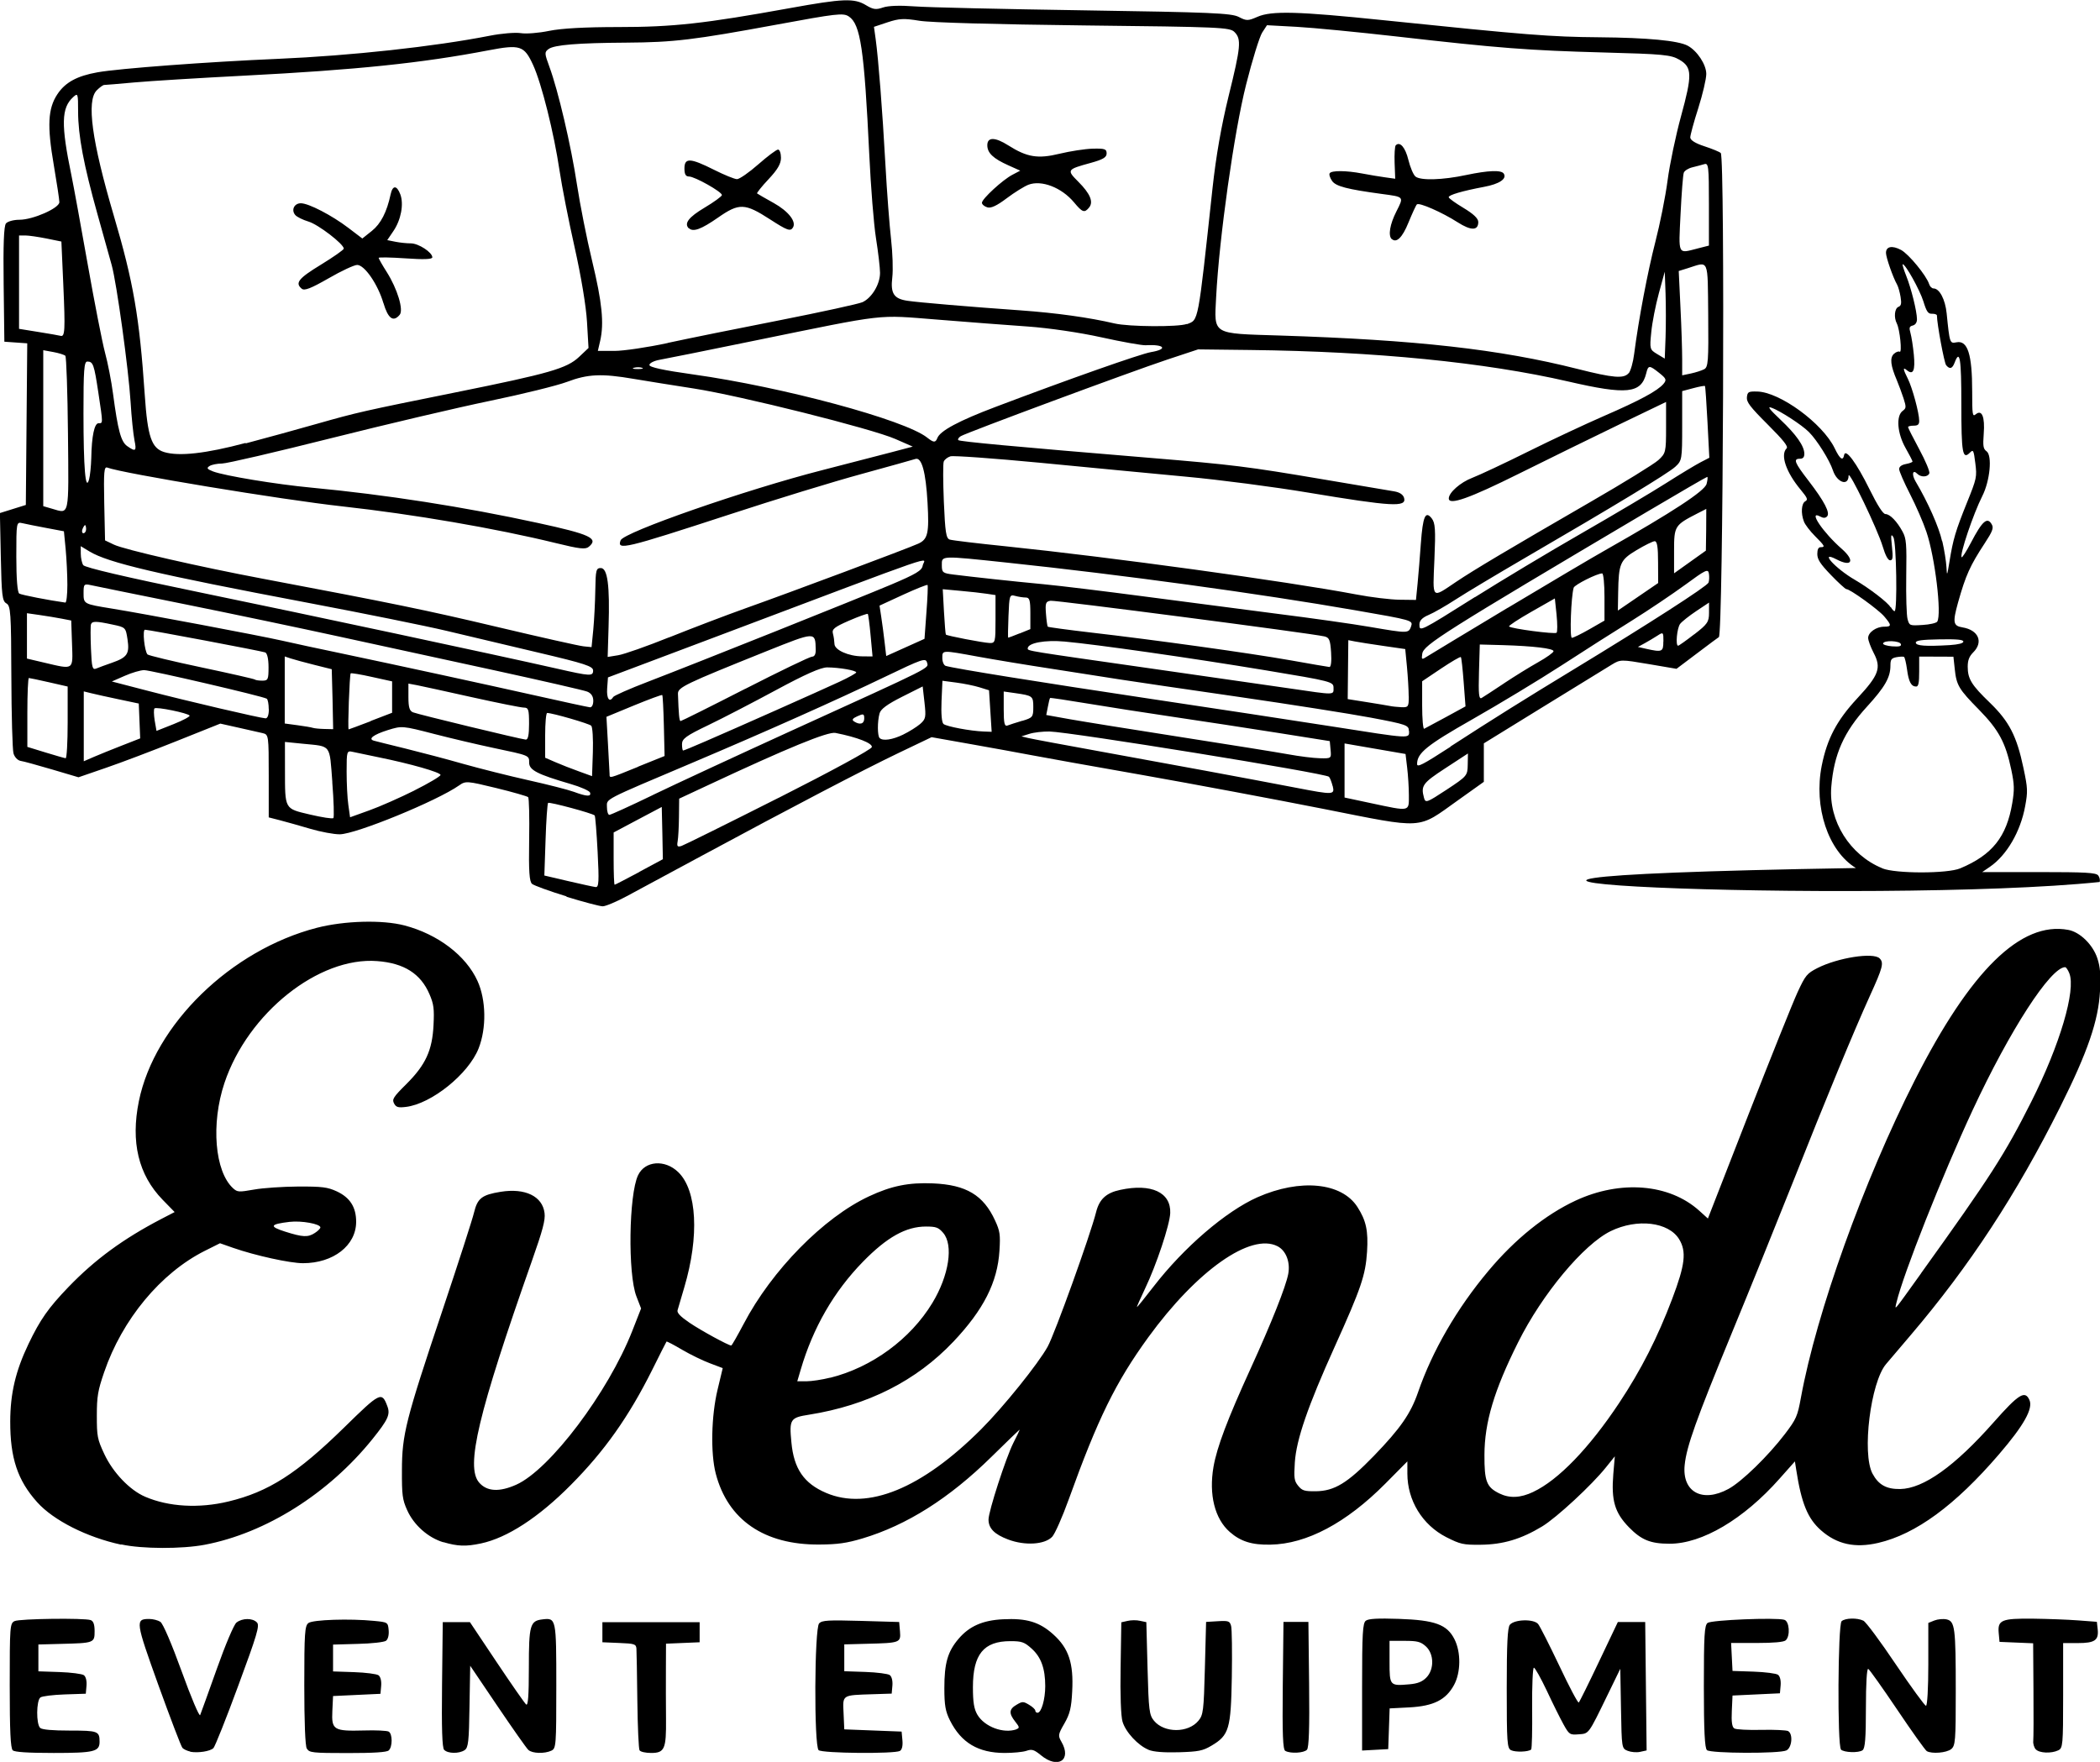
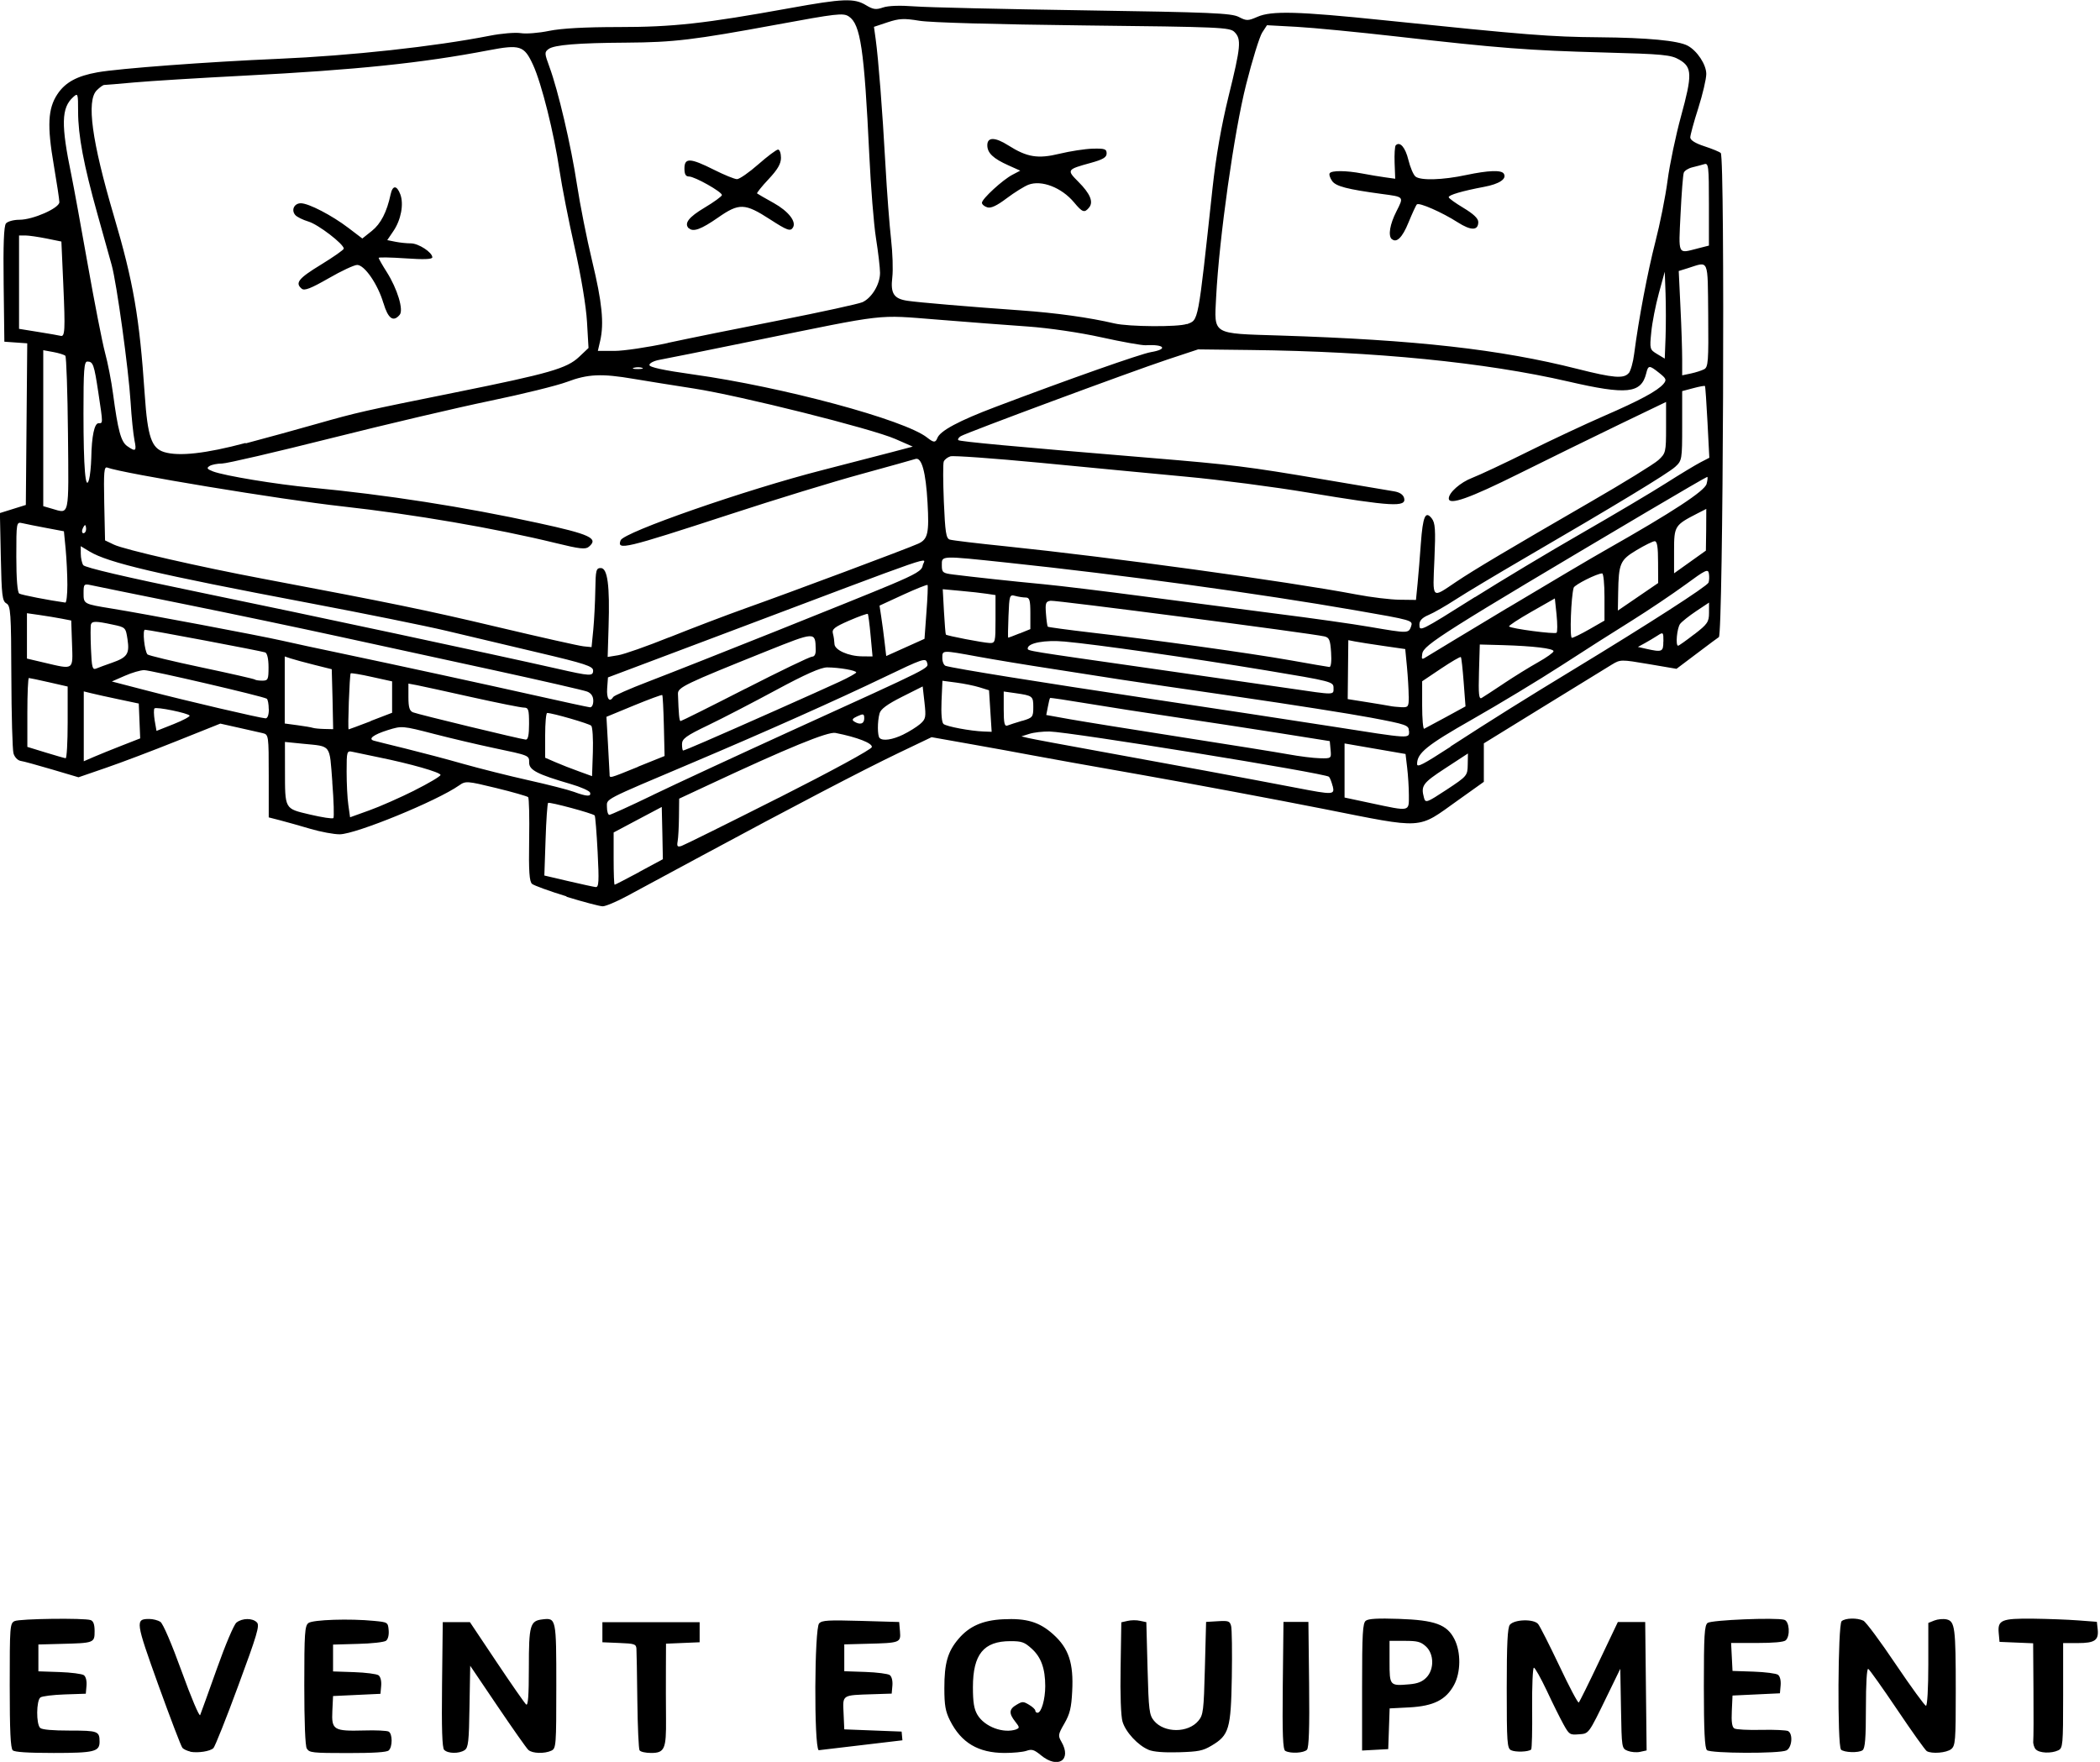
<svg xmlns="http://www.w3.org/2000/svg" width="20.732mm" height="17.397mm" viewBox="0 0 20.732 17.397" version="1.1" id="svg1" xml:space="preserve">
  <defs id="defs1" />
  <g id="layer1" transform="translate(-112.016,-186.284)">
    <g id="g33">
-       <path style="fill:#000000;stroke-width:0.679" d="m 132.744,194.994 c 0.007,-0.018 5.5e-4,-0.048 -0.014,-0.066 -0.022,-0.027 -0.118,-0.033 -0.586,-0.033 h -0.559 l 0.076,-0.052 c 0.166,-0.114 0.302,-0.347 0.348,-0.598 0.027,-0.146 0.026,-0.177 -0.017,-0.379 -0.066,-0.314 -0.141,-0.459 -0.33,-0.642 -0.183,-0.176 -0.22,-0.237 -0.22,-0.357 0,-0.064 0.015,-0.102 0.055,-0.142 0.102,-0.102 0.051,-0.22 -0.106,-0.246 -0.093,-0.015 -0.099,-0.048 -0.045,-0.244 0.077,-0.273 0.118,-0.364 0.266,-0.59 0.073,-0.111 0.087,-0.147 0.069,-0.18 -0.044,-0.082 -0.094,-0.04 -0.208,0.179 -0.044,0.084 -0.085,0.148 -0.091,0.142 -0.022,-0.022 0.115,-0.428 0.204,-0.604 0.076,-0.15 0.1,-0.4 0.042,-0.442 -0.033,-0.024 -0.037,-0.051 -0.028,-0.173 0.013,-0.167 -0.018,-0.243 -0.079,-0.192 -0.032,0.026 -0.035,0.006 -0.035,-0.228 0,-0.366 -0.045,-0.505 -0.155,-0.483 -0.066,0.013 -0.067,0.012 -0.097,-0.286 -0.014,-0.138 -0.071,-0.246 -0.13,-0.246 -0.016,0 -0.036,-0.019 -0.043,-0.043 -0.027,-0.084 -0.201,-0.296 -0.277,-0.337 -0.088,-0.047 -0.149,-0.035 -0.149,0.029 0,0.044 0.069,0.242 0.109,0.312 0.012,0.021 0.027,0.075 0.035,0.122 0.011,0.067 0.006,0.088 -0.021,0.099 -0.038,0.015 -0.047,0.104 -0.016,0.164 0.03,0.058 0.054,0.295 0.028,0.279 -0.012,-0.007 -0.038,0.003 -0.058,0.022 -0.04,0.04 -0.032,0.114 0.03,0.259 0.02,0.048 0.05,0.129 0.067,0.181 0.027,0.085 0.026,0.096 -0.009,0.122 -0.067,0.049 -0.054,0.221 0.028,0.366 0.038,0.067 0.069,0.127 0.069,0.134 0,0.007 -0.029,0.018 -0.066,0.025 -0.042,0.008 -0.066,0.026 -0.066,0.05 0,0.02 0.048,0.131 0.107,0.246 0.059,0.115 0.132,0.283 0.162,0.373 0.085,0.249 0.153,0.816 0.107,0.887 -0.009,0.014 -0.074,0.029 -0.145,0.033 -0.128,0.008 -0.13,0.007 -0.148,-0.058 -0.01,-0.036 -0.016,-0.228 -0.013,-0.426 0.005,-0.319 6.8e-4,-0.369 -0.036,-0.437 -0.055,-0.102 -0.125,-0.174 -0.169,-0.174 -0.024,-2.6e-4 -0.077,-0.082 -0.158,-0.246 -0.129,-0.261 -0.237,-0.406 -0.25,-0.338 -0.012,0.063 -0.041,0.043 -0.093,-0.065 -0.119,-0.247 -0.543,-0.557 -0.766,-0.561 -0.086,-0.002 -0.095,0.003 -0.101,0.056 -0.005,0.048 0.03,0.094 0.205,0.269 0.158,0.158 0.205,0.218 0.187,0.236 -0.064,0.064 -0.006,0.235 0.139,0.409 0.067,0.081 0.074,0.098 0.045,0.114 -0.038,0.021 -0.045,0.117 -0.013,0.2 0.011,0.03 0.061,0.095 0.109,0.143 0.097,0.097 0.104,0.11 0.056,0.11 -0.022,0 -0.033,0.022 -0.033,0.067 0,0.053 0.029,0.098 0.134,0.207 0.074,0.077 0.143,0.14 0.153,0.14 0.036,0 0.315,0.201 0.373,0.269 0.075,0.088 0.075,0.102 -1e-5,0.102 -0.078,0 -0.158,0.056 -0.158,0.111 0,0.024 0.024,0.089 0.054,0.147 0.078,0.149 0.053,0.219 -0.163,0.451 -0.201,0.217 -0.296,0.397 -0.349,0.662 -0.082,0.41 0.063,0.845 0.337,1.012 -6.284,0.105 0.246,0.363 2.405,0.138 z m -2.146,-0.137 c -0.319,-0.13 -0.53,-0.467 -0.503,-0.802 0.026,-0.323 0.124,-0.544 0.353,-0.794 0.177,-0.194 0.231,-0.288 0.231,-0.405 0,-0.06 0.009,-0.073 0.06,-0.083 0.033,-0.006 0.066,-0.007 0.074,-0.003 0.008,0.005 0.021,0.06 0.03,0.124 0.016,0.122 0.041,0.169 0.09,0.169 0.023,0 0.03,-0.037 0.03,-0.148 v -0.148 l 0.169,6.8e-4 0.169,6.8e-4 0.013,0.121 c 0.017,0.162 0.04,0.2 0.24,0.403 0.194,0.198 0.262,0.324 0.318,0.591 0.031,0.147 0.032,0.198 0.01,0.33 -0.056,0.334 -0.197,0.512 -0.514,0.645 -0.126,0.053 -0.639,0.053 -0.769,-1e-5 z m 0.331,-2.227 c 0,-0.022 0.058,-0.03 0.235,-0.033 0.172,-0.003 0.235,0.003 0.235,0.022 0,0.017 -0.048,0.029 -0.136,0.035 -0.236,0.014 -0.333,0.007 -0.333,-0.024 z m -0.322,0.007 c 0.008,-0.033 0.164,-0.027 0.175,0.007 0.007,0.021 -0.015,0.027 -0.086,0.022 -0.052,-0.004 -0.093,-0.017 -0.09,-0.029 z m 0.073,-0.357 c -0.025,-0.046 -0.207,-0.186 -0.351,-0.27 -0.195,-0.113 -0.359,-0.295 -0.183,-0.203 0.153,0.08 0.186,0.014 0.053,-0.103 -0.186,-0.163 -0.335,-0.384 -0.216,-0.321 0.033,0.018 0.053,0.018 0.07,6.8e-4 0.034,-0.034 -0.026,-0.149 -0.182,-0.352 -0.139,-0.18 -0.154,-0.218 -0.086,-0.218 0.031,0 0.044,-0.015 0.044,-0.049 -1.3e-4,-0.076 -0.079,-0.189 -0.238,-0.339 -0.111,-0.105 -0.13,-0.132 -0.084,-0.115 0.085,0.031 0.296,0.168 0.367,0.239 0.081,0.081 0.204,0.278 0.237,0.378 0.04,0.122 0.154,0.161 0.155,0.053 6.8e-4,-0.064 0.286,0.529 0.337,0.7 0.026,0.087 0.052,0.136 0.073,0.136 0.026,0 0.03,-0.025 0.018,-0.136 -0.012,-0.115 -0.01,-0.13 0.014,-0.093 0.03,0.047 0.041,0.731 0.012,0.731 -0.009,2e-5 -0.025,-0.018 -0.037,-0.04 z m 0.509,-0.652 c -0.031,-0.14 -0.141,-0.387 -0.261,-0.589 -0.042,-0.071 -0.03,-0.124 0.017,-0.076 0.035,0.035 0.103,0.033 0.118,-0.005 0.007,-0.017 -0.038,-0.124 -0.099,-0.237 -0.061,-0.113 -0.111,-0.212 -0.111,-0.22 0,-0.008 0.025,-0.014 0.055,-0.014 0.042,0 0.055,-0.011 0.055,-0.048 0,-0.077 -0.068,-0.327 -0.112,-0.415 -0.049,-0.097 -0.051,-0.119 -0.009,-0.084 0.062,0.051 0.083,0.003 0.068,-0.154 -0.008,-0.082 -0.023,-0.178 -0.033,-0.213 -0.015,-0.054 -0.012,-0.066 0.023,-0.075 0.026,-0.007 0.041,-0.03 0.041,-0.062 -10e-4,-0.08 -0.056,-0.302 -0.106,-0.428 -0.025,-0.063 -0.041,-0.115 -0.035,-0.115 0.028,0 0.169,0.254 0.204,0.366 0.032,0.104 0.047,0.125 0.086,0.123 0.026,-6.8e-4 0.048,0.007 0.048,0.017 0,0.08 0.072,0.469 0.091,0.491 0.036,0.043 0.061,0.035 0.084,-0.026 0.051,-0.135 0.066,-0.044 0.066,0.41 0,0.485 0.012,0.553 0.085,0.479 0.033,-0.033 0.037,-0.024 0.053,0.105 0.017,0.135 0.014,0.15 -0.083,0.39 -0.112,0.279 -0.136,0.358 -0.172,0.58 -0.024,0.146 -0.025,0.148 -0.03,0.055 -0.003,-0.054 -0.021,-0.169 -0.041,-0.255 z" id="path28-6-4" />
      <path style="fill:#000000" d="m 117.609,195.135 c -0.167,-0.051 -0.32,-0.107 -0.34,-0.123 -0.027,-0.023 -0.034,-0.122 -0.029,-0.435 0.004,-0.223 -8.8e-4,-0.413 -0.01,-0.422 -0.01,-0.009 -0.152,-0.05 -0.316,-0.09 -0.288,-0.07 -0.301,-0.071 -0.365,-0.026 -0.219,0.154 -1.018,0.481 -1.178,0.483 -0.058,6.2e-4 -0.189,-0.024 -0.291,-0.054 -0.102,-0.03 -0.236,-0.068 -0.298,-0.084 l -0.113,-0.029 v -0.409 c 0,-0.402 -9.6e-4,-0.409 -0.06,-0.423 -0.033,-0.008 -0.14,-0.032 -0.239,-0.054 l -0.179,-0.04 -0.43,0.172 c -0.237,0.095 -0.551,0.214 -0.7,0.265 l -0.27,0.093 -0.26,-0.077 c -0.143,-0.042 -0.283,-0.081 -0.312,-0.085 -0.029,-0.005 -0.06,-0.038 -0.07,-0.075 -0.01,-0.036 -0.02,-0.378 -0.021,-0.76 -0.002,-0.632 -0.007,-0.696 -0.049,-0.72 -0.041,-0.023 -0.047,-0.08 -0.055,-0.459 l -0.009,-0.433 0.128,-0.04 0.128,-0.04 0.007,-0.798 0.007,-0.798 -0.113,-0.008 -0.113,-0.008 -0.007,-0.566 c -0.005,-0.395 0.002,-0.577 0.023,-0.602 0.017,-0.02 0.076,-0.036 0.132,-0.036 0.135,0 0.395,-0.115 0.395,-0.174 0,-0.025 -0.025,-0.189 -0.055,-0.366 -0.067,-0.389 -0.058,-0.558 0.035,-0.699 0.078,-0.118 0.194,-0.181 0.396,-0.217 0.211,-0.038 1.097,-0.104 1.782,-0.133 0.721,-0.031 1.545,-0.121 2.09,-0.228 0.115,-0.023 0.253,-0.034 0.306,-0.026 0.053,0.009 0.179,-10e-4 0.28,-0.022 0.121,-0.025 0.356,-0.038 0.687,-0.038 0.539,-1e-5 0.847,-0.034 1.692,-0.187 0.524,-0.095 0.635,-0.099 0.75,-0.029 0.071,0.043 0.099,0.047 0.168,0.023 0.052,-0.018 0.168,-0.022 0.312,-0.011 0.126,0.01 0.879,0.027 1.673,0.039 1.254,0.019 1.455,0.028 1.527,0.065 0.077,0.04 0.091,0.04 0.185,-0.001 0.139,-0.061 0.399,-0.054 1.24,0.033 1.423,0.147 1.654,0.165 2.132,0.169 0.478,0.004 0.782,0.033 0.875,0.083 0.094,0.05 0.184,0.187 0.184,0.279 0,0.05 -0.036,0.202 -0.079,0.338 -0.044,0.136 -0.079,0.267 -0.079,0.289 0,0.027 0.05,0.058 0.139,0.087 0.076,0.025 0.15,0.055 0.162,0.067 0.043,0.04 0.024,4.767 -0.019,4.78 -0.002,6.9e-4 -0.098,0.071 -0.211,0.157 l -0.207,0.156 -0.276,-0.047 c -0.271,-0.046 -0.278,-0.046 -0.362,0.005 -0.047,0.029 -0.351,0.215 -0.675,0.415 l -0.589,0.363 -2e-5,0.19 -2e-5,0.19 -0.258,0.184 c -0.404,0.288 -0.317,0.283 -1.326,0.083 -0.476,-0.094 -1.276,-0.244 -1.779,-0.333 -0.502,-0.088 -1.003,-0.178 -1.112,-0.199 -0.109,-0.021 -0.374,-0.069 -0.588,-0.107 l -0.389,-0.069 -0.326,0.156 c -0.353,0.169 -1.06,0.539 -1.941,1.014 -0.306,0.165 -0.64,0.345 -0.742,0.4 -0.102,0.055 -0.209,0.1 -0.238,0.1 -0.029,-2.8e-4 -0.19,-0.043 -0.357,-0.094 z m 0.307,-0.439 c -0.01,-0.192 -0.023,-0.354 -0.029,-0.36 -0.022,-0.022 -0.448,-0.136 -0.46,-0.124 -0.007,0.007 -0.019,0.171 -0.025,0.365 l -0.012,0.352 0.235,0.055 c 0.129,0.03 0.252,0.057 0.272,0.059 0.031,0.003 0.034,-0.055 0.019,-0.347 z m 0.41,0.198 0.234,-0.126 -0.005,-0.258 c -0.003,-0.142 -0.006,-0.258 -0.006,-0.258 -4.7e-4,-8e-5 -0.108,0.057 -0.238,0.126 l -0.237,0.126 v 0.258 c 0,0.142 0.004,0.258 0.01,0.258 0.005,0 0.115,-0.057 0.244,-0.126 z m 1.379,-0.733 c 0.516,-0.261 0.914,-0.477 0.918,-0.5 0.008,-0.038 -0.142,-0.097 -0.359,-0.14 -0.074,-0.015 -0.472,0.148 -1.258,0.516 l -0.285,0.133 -0.002,0.18 c -0.001,0.099 -0.007,0.208 -0.013,0.241 -0.009,0.05 -0.002,0.059 0.038,0.046 0.027,-0.009 0.459,-0.223 0.96,-0.476 z m -4.408,-0.154 c -0.029,-0.38 -0.007,-0.351 -0.289,-0.379 l -0.179,-0.018 3.6e-4,0.275 c 5.2e-4,0.395 -0.007,0.382 0.247,0.442 0.119,0.028 0.223,0.044 0.231,0.035 0.008,-0.009 0.004,-0.168 -0.011,-0.354 z m 0.81,0.082 c 0.142,-0.071 0.258,-0.14 0.258,-0.153 0,-0.026 -0.298,-0.111 -0.609,-0.174 -0.109,-0.022 -0.225,-0.047 -0.258,-0.054 -0.058,-0.013 -0.06,-0.008 -0.06,0.195 0,0.115 0.007,0.263 0.017,0.33 l 0.017,0.121 0.189,-0.068 c 0.104,-0.037 0.305,-0.126 0.447,-0.197 z m 2.354,0.045 c 0.224,-0.108 0.83,-0.389 1.347,-0.625 1.445,-0.658 1.375,-0.623 1.36,-0.683 -0.013,-0.048 -0.047,-0.036 -0.415,0.141 -0.474,0.228 -1.18,0.543 -1.898,0.847 -0.9,0.381 -0.847,0.354 -0.847,0.44 0,0.042 0.011,0.076 0.024,0.076 0.013,0 0.207,-0.088 0.43,-0.196 z m 7.464,0.004 c -1.3e-4,-0.076 -0.008,-0.2 -0.017,-0.274 l -0.016,-0.135 -0.301,-0.052 -0.301,-0.052 v 0.267 0.267 l 0.258,0.055 c 0.394,0.084 0.377,0.087 0.377,-0.077 z m 0.581,-0.303 0.002,-0.111 -0.225,0.147 c -0.222,0.145 -0.241,0.171 -0.209,0.29 0.015,0.054 0.025,0.051 0.223,-0.079 0.203,-0.134 0.207,-0.139 0.209,-0.247 z m -8.664,0.276 c -0.006,-0.018 -0.093,-0.057 -0.194,-0.086 -0.326,-0.095 -0.408,-0.137 -0.408,-0.21 0,-0.073 0.007,-0.07 -0.358,-0.147 -0.146,-0.031 -0.407,-0.092 -0.581,-0.137 -0.313,-0.081 -0.317,-0.081 -0.456,-0.038 -0.143,0.045 -0.199,0.088 -0.137,0.105 0.019,0.005 0.16,0.041 0.313,0.078 0.153,0.038 0.409,0.105 0.569,0.151 0.16,0.045 0.449,0.118 0.642,0.161 0.193,0.043 0.396,0.095 0.45,0.115 0.127,0.047 0.173,0.049 0.159,0.007 z m 7.33,-0.066 c -0.01,-0.04 -0.026,-0.081 -0.036,-0.091 -0.034,-0.035 -2.556,-0.443 -2.759,-0.447 -0.065,-0.001 -0.154,0.009 -0.198,0.023 l -0.079,0.025 0.066,0.016 c 0.036,0.009 0.364,0.07 0.728,0.136 0.651,0.118 1.425,0.261 1.92,0.356 0.368,0.071 0.38,0.07 0.359,-0.018 z m -7.319,-0.595 c -0.021,-0.021 -0.38,-0.125 -0.435,-0.126 -0.011,-2.5e-4 -0.02,0.099 -0.02,0.221 v 0.221 l 0.099,0.043 c 0.055,0.024 0.159,0.065 0.232,0.091 l 0.132,0.048 0.008,-0.237 c 0.004,-0.13 -0.003,-0.248 -0.016,-0.261 z m 0.463,0.404 0.261,-0.105 -0.007,-0.297 c -0.004,-0.163 -0.011,-0.301 -0.016,-0.305 -0.005,-0.005 -0.131,0.042 -0.28,0.103 l -0.271,0.112 0.015,0.266 c 0.008,0.146 0.015,0.281 0.016,0.299 10e-4,0.044 -0.013,0.048 0.283,-0.072 z m 8.02,-0.199 c 0.42,-0.272 0.735,-0.469 1.211,-0.758 0.751,-0.456 1.322,-0.824 1.336,-0.86 0.007,-0.018 0.009,-0.058 0.004,-0.089 -0.008,-0.05 -0.031,-0.039 -0.235,0.111 -0.125,0.091 -0.361,0.25 -0.524,0.352 -0.164,0.102 -0.479,0.302 -0.7,0.446 -0.221,0.143 -0.615,0.381 -0.875,0.529 -0.452,0.257 -0.547,0.334 -0.547,0.442 0,0.036 0.053,0.009 0.331,-0.171 z m -13.115,-0.01 0.179,-0.07 -0.007,-0.172 -0.007,-0.172 -0.199,-0.042 c -0.109,-0.023 -0.232,-0.05 -0.271,-0.06 l -0.073,-0.018 v 0.345 0.345 l 0.099,-0.043 c 0.055,-0.024 0.18,-0.074 0.279,-0.113 z m -0.537,-0.227 v -0.355 l -0.184,-0.042 c -0.101,-0.023 -0.191,-0.042 -0.199,-0.042 -0.008,0 -0.015,0.153 -0.015,0.34 v 0.34 l 0.179,0.055 c 0.098,0.03 0.188,0.056 0.199,0.057 0.011,9.6e-4 0.02,-0.158 0.02,-0.354 z m 12.468,0.27 -0.008,-0.086 -0.516,-0.082 c -0.284,-0.045 -0.743,-0.115 -1.02,-0.156 -0.277,-0.041 -0.664,-0.101 -0.861,-0.134 -0.197,-0.033 -0.36,-0.057 -0.364,-0.054 -0.004,0.003 -0.014,0.042 -0.022,0.087 l -0.016,0.081 0.234,0.042 c 0.129,0.023 0.622,0.102 1.095,0.176 0.473,0.074 0.95,0.15 1.059,0.17 0.109,0.02 0.25,0.038 0.313,0.039 0.113,0.003 0.114,0.002 0.106,-0.083 z m -6.174,-0.083 c 0.297,-0.128 1.131,-0.499 1.325,-0.589 0.091,-0.042 0.165,-0.084 0.166,-0.092 0.001,-0.02 -0.166,-0.049 -0.287,-0.05 -0.062,-2e-4 -0.216,0.068 -0.503,0.223 -0.228,0.123 -0.53,0.28 -0.672,0.348 -0.219,0.105 -0.258,0.134 -0.258,0.187 0,0.034 0.005,0.063 0.011,0.063 0.006,0 0.104,-0.04 0.218,-0.09 z m -1.739,-0.175 c 0,-0.14 -0.006,-0.159 -0.051,-0.159 -0.028,0 -0.258,-0.046 -0.51,-0.102 -0.252,-0.056 -0.497,-0.11 -0.544,-0.119 l -0.086,-0.016 v 0.133 c 0,0.102 0.011,0.137 0.046,0.151 0.053,0.021 1.062,0.265 1.112,0.269 0.023,0.002 0.033,-0.045 0.033,-0.156 z m 3.694,0.107 c 0.058,-0.028 0.133,-0.075 0.167,-0.104 0.056,-0.049 0.059,-0.068 0.043,-0.212 l -0.018,-0.159 -0.205,0.103 c -0.145,0.073 -0.21,0.121 -0.221,0.164 -0.022,0.081 -0.021,0.22 5.9e-4,0.242 0.032,0.032 0.126,0.018 0.234,-0.034 z m 4.992,-0.035 c 0,-0.057 -0.022,-0.065 -0.377,-0.132 -0.208,-0.039 -0.794,-0.131 -1.304,-0.205 -0.51,-0.073 -1.034,-0.151 -1.165,-0.171 -0.131,-0.021 -0.437,-0.068 -0.679,-0.106 -0.243,-0.037 -0.57,-0.091 -0.728,-0.12 -0.361,-0.066 -0.353,-0.066 -0.353,0.014 0,0.037 0.015,0.071 0.033,0.077 0.09,0.027 0.947,0.164 1.993,0.321 0.641,0.096 1.457,0.22 1.814,0.276 0.795,0.125 0.768,0.123 0.768,0.046 z m -12.037,-0.152 c -0.016,-0.025 -0.329,-0.089 -0.347,-0.071 -0.008,0.008 -0.007,0.062 0.002,0.119 l 0.018,0.103 0.169,-0.067 c 0.093,-0.037 0.164,-0.075 0.158,-0.085 z m 7.905,-0.045 -0.013,-0.205 -0.093,-0.029 c -0.051,-0.016 -0.154,-0.037 -0.23,-0.047 l -0.137,-0.018 -0.009,0.202 c -0.005,0.123 0.002,0.211 0.02,0.225 0.031,0.025 0.264,0.069 0.395,0.074 l 0.08,0.003 z m -6.494,-0.117 -0.008,-0.296 -0.172,-0.043 c -0.095,-0.024 -0.199,-0.052 -0.232,-0.063 l -0.06,-0.02 v 0.331 0.331 l 0.126,0.017 c 0.069,0.009 0.138,0.021 0.152,0.026 0.015,0.005 0.066,0.01 0.113,0.011 l 0.087,0.002 z m 0.377,0.215 0.211,-0.081 v -0.155 -0.155 l -0.2,-0.044 c -0.11,-0.025 -0.204,-0.04 -0.209,-0.035 -0.011,0.011 -0.031,0.553 -0.02,0.553 0.004,-2e-5 0.102,-0.037 0.218,-0.081 z m 10.614,-0.038 0.194,-0.106 -0.018,-0.238 c -0.01,-0.131 -0.022,-0.243 -0.028,-0.249 -0.006,-0.006 -0.094,0.046 -0.196,0.114 l -0.186,0.125 v 0.239 c 0,0.131 0.009,0.235 0.02,0.23 0.011,-0.005 0.107,-0.057 0.214,-0.115 z m -4.182,0.037 c 0.103,-0.031 0.109,-0.038 0.109,-0.135 0,-0.11 -0.005,-0.114 -0.179,-0.139 l -0.113,-0.016 v 0.175 c 0,0.139 0.008,0.172 0.037,0.161 0.02,-0.008 0.086,-0.029 0.146,-0.047 z m -1.56,-0.024 c 0,-0.046 -0.008,-0.049 -0.067,-0.022 -0.049,0.022 -0.058,0.036 -0.033,0.052 0.058,0.037 0.1,0.024 0.1,-0.03 z m -1.175,-0.292 c 0.342,-0.175 0.639,-0.318 0.66,-0.318 0.025,0 0.038,-0.026 0.036,-0.073 -0.004,-0.175 -0.001,-0.175 -0.488,0.02 -0.804,0.323 -0.874,0.356 -0.872,0.42 0.007,0.204 0.013,0.269 0.026,0.269 0.008,0 0.295,-0.143 0.637,-0.318 z m -4.704,0.2 c 0,-0.05 -0.009,-0.097 -0.02,-0.103 -0.038,-0.024 -1.147,-0.282 -1.21,-0.282 -0.035,0 -0.121,0.025 -0.191,0.056 l -0.128,0.056 0.358,0.093 c 0.384,0.1 1.104,0.268 1.159,0.271 0.02,0.001 0.033,-0.033 0.033,-0.089 z m 3.204,-0.082 c 0,-0.044 -0.02,-0.075 -0.06,-0.091 -0.033,-0.013 -0.447,-0.108 -0.92,-0.211 -0.473,-0.103 -1.165,-0.253 -1.536,-0.334 -0.371,-0.081 -1.057,-0.225 -1.523,-0.319 -0.466,-0.094 -0.88,-0.178 -0.92,-0.187 -0.069,-0.015 -0.073,-0.01 -0.073,0.079 0,0.107 3.4e-4,0.107 0.278,0.152 0.321,0.052 1.447,0.264 1.682,0.317 0.124,0.028 0.368,0.081 0.543,0.117 0.65,0.137 1.445,0.31 1.946,0.422 0.284,0.064 0.531,0.117 0.55,0.119 0.019,0.002 0.033,-0.026 0.033,-0.063 z m 8.05,-0.046 c -1e-4,-0.062 -0.008,-0.192 -0.017,-0.289 l -0.017,-0.176 -0.215,-0.031 c -0.118,-0.017 -0.245,-0.037 -0.281,-0.044 l -0.066,-0.013 -0.003,0.291 -0.003,0.291 0.189,0.03 c 0.104,0.016 0.206,0.034 0.228,0.038 0.022,0.005 0.072,0.01 0.113,0.012 0.069,0.003 0.073,-0.004 0.073,-0.109 z m -7.853,0.008 c 0.008,-0.013 0.161,-0.081 0.339,-0.149 0.507,-0.195 2.066,-0.818 2.403,-0.96 0.248,-0.105 0.306,-0.14 0.313,-0.188 0.012,-0.08 0.289,-0.176 -2.074,0.715 l -1.033,0.389 -0.008,0.109 c -0.007,0.1 0.023,0.144 0.06,0.084 z m 8.793,-0.134 c 0.102,-0.068 0.254,-0.162 0.338,-0.209 0.084,-0.047 0.152,-0.096 0.152,-0.109 0,-0.027 -0.199,-0.051 -0.503,-0.06 l -0.225,-0.006 -0.008,0.274 c -0.006,0.217 -7.6e-4,0.269 0.026,0.254 0.019,-0.011 0.117,-0.075 0.219,-0.143 z m -1.682,0.044 c 0,-0.06 -0.017,-0.065 -0.669,-0.173 -0.748,-0.124 -1.675,-0.256 -1.985,-0.284 -0.196,-0.018 -0.365,0.014 -0.365,0.068 0,0.025 -0.014,0.022 1.218,0.198 0.561,0.08 1.174,0.168 1.364,0.196 0.458,0.067 0.437,0.068 0.437,-0.005 z m -10.514,-0.204 c 0,-0.082 -0.013,-0.138 -0.033,-0.146 -0.038,-0.014 -1.149,-0.224 -1.187,-0.224 -0.026,0 -0.005,0.21 0.025,0.244 0.009,0.01 0.249,0.068 0.533,0.128 0.284,0.06 0.521,0.114 0.527,0.12 0.006,0.006 0.039,0.011 0.073,0.011 0.057,0 0.062,-0.011 0.062,-0.133 z m 3.204,0.032 c 0,-0.041 -0.082,-0.068 -0.536,-0.175 -0.295,-0.07 -0.705,-0.167 -0.911,-0.216 -0.206,-0.049 -0.82,-0.173 -1.364,-0.276 -1.499,-0.284 -1.976,-0.396 -2.161,-0.508 l -0.086,-0.052 4.1e-4,0.075 c 2.2e-4,0.041 0.011,0.092 0.024,0.112 0.015,0.024 0.417,0.118 1.145,0.268 1.049,0.216 2.931,0.618 3.531,0.754 0.334,0.076 0.358,0.077 0.358,0.017 z m -4.749,-0.076 c 0.151,-0.053 0.174,-0.088 0.153,-0.23 -0.018,-0.118 -0.019,-0.12 -0.149,-0.147 -0.162,-0.035 -0.201,-0.035 -0.212,-0.002 -0.005,0.014 -0.005,0.122 -1.3e-4,0.24 0.008,0.188 0.014,0.212 0.053,0.196 0.024,-0.01 0.094,-0.036 0.155,-0.057 z m -0.395,-0.186 -0.008,-0.231 -0.093,-0.018 c -0.051,-0.01 -0.149,-0.026 -0.218,-0.036 l -0.126,-0.018 v 0.224 0.224 l 0.166,0.039 c 0.302,0.071 0.288,0.08 0.279,-0.185 z m 12.43,0.085 c -0.008,-0.124 -0.018,-0.148 -0.066,-0.159 -0.135,-0.031 -2.654,-0.359 -2.703,-0.352 -0.048,0.007 -0.054,0.023 -0.046,0.127 0.005,0.066 0.013,0.124 0.018,0.129 0.005,0.005 0.197,0.031 0.428,0.058 0.617,0.071 1.56,0.202 1.968,0.274 0.197,0.035 0.369,0.065 0.384,0.066 0.016,0.002 0.023,-0.056 0.017,-0.143 z m 1.744,-0.441 c 0.401,-0.24 0.841,-0.501 0.98,-0.579 0.647,-0.367 0.965,-0.575 0.983,-0.645 0.01,-0.038 0.013,-0.069 0.006,-0.069 -0.007,0 -0.277,0.157 -0.6,0.348 -2.007,1.189 -2.2,1.311 -2.213,1.398 -0.009,0.061 -0.006,0.062 0.053,0.024 0.034,-0.022 0.39,-0.236 0.79,-0.477 z m -8.277,0.291 c 0.219,-0.088 0.56,-0.218 0.756,-0.288 0.439,-0.156 1.602,-0.591 1.702,-0.637 0.094,-0.043 0.108,-0.104 0.091,-0.403 -0.017,-0.305 -0.058,-0.454 -0.12,-0.433 -0.024,0.008 -0.265,0.075 -0.534,0.149 -0.269,0.073 -0.853,0.252 -1.298,0.398 -1.042,0.34 -1.117,0.358 -1.078,0.256 0.031,-0.08 1.23,-0.498 1.992,-0.693 0.262,-0.067 0.57,-0.147 0.684,-0.177 l 0.208,-0.055 -0.171,-0.075 c -0.232,-0.102 -1.533,-0.428 -1.992,-0.499 -0.204,-0.032 -0.471,-0.074 -0.593,-0.095 -0.316,-0.054 -0.452,-0.048 -0.658,0.03 -0.099,0.037 -0.44,0.121 -0.759,0.187 -0.319,0.066 -1.025,0.232 -1.57,0.369 -0.545,0.137 -1.029,0.25 -1.076,0.25 -0.047,2.2e-4 -0.103,0.011 -0.124,0.025 -0.031,0.02 -0.024,0.03 0.035,0.053 0.112,0.043 0.628,0.128 0.97,0.16 0.732,0.069 1.509,0.19 2.238,0.349 0.516,0.112 0.602,0.152 0.502,0.235 -0.033,0.028 -0.092,0.021 -0.324,-0.036 -0.596,-0.146 -1.406,-0.285 -2.111,-0.363 -0.592,-0.065 -2.171,-0.326 -2.319,-0.383 -0.032,-0.012 -0.036,0.044 -0.03,0.352 l 0.008,0.367 0.088,0.042 c 0.102,0.049 0.845,0.219 1.472,0.337 1.271,0.24 1.614,0.31 2.317,0.477 0.422,0.1 0.804,0.186 0.847,0.19 l 0.079,0.008 0.017,-0.172 c 0.009,-0.095 0.018,-0.27 0.02,-0.391 0.003,-0.197 0.008,-0.218 0.054,-0.218 0.067,0 0.09,0.172 0.077,0.58 l -0.009,0.298 0.104,-0.017 c 0.057,-0.009 0.284,-0.089 0.503,-0.177 z m 1.987,-0.016 c -0.01,-0.113 -0.023,-0.21 -0.028,-0.215 -0.005,-0.005 -0.087,0.024 -0.184,0.066 -0.147,0.064 -0.172,0.085 -0.16,0.129 0.008,0.029 0.014,0.074 0.015,0.101 4.5e-4,0.06 0.138,0.122 0.274,0.123 l 0.102,0.001 z m 0.551,-0.231 c 0.011,-0.143 0.016,-0.265 0.011,-0.27 -0.005,-0.005 -0.114,0.038 -0.242,0.097 l -0.232,0.107 0.017,0.112 c 0.009,0.062 0.025,0.174 0.033,0.249 l 0.016,0.137 0.189,-0.085 0.189,-0.085 z m 7.276,0.288 c 0,-0.093 -0.002,-0.095 -0.06,-0.057 -0.033,0.021 -0.089,0.055 -0.126,0.075 l -0.066,0.036 0.079,0.018 c 0.161,0.036 0.172,0.031 0.172,-0.072 z m 0.304,-0.07 c 0.131,-0.101 0.146,-0.123 0.146,-0.213 l 1e-4,-0.101 -0.126,0.084 c -0.069,0.046 -0.141,0.103 -0.159,0.126 -0.031,0.039 -0.048,0.216 -0.02,0.216 0.007,0 0.079,-0.051 0.159,-0.113 z m -6.898,-0.151 v -0.237 l -0.086,-0.013 c -0.047,-0.007 -0.165,-0.021 -0.261,-0.029 l -0.174,-0.016 0.012,0.22 c 0.007,0.121 0.015,0.224 0.019,0.228 0.01,0.012 0.364,0.08 0.43,0.083 0.058,0.002 0.06,-0.006 0.06,-0.235 z m 0.238,0.142 0.106,-0.043 v -0.156 c 0,-0.131 -0.008,-0.156 -0.046,-0.156 -0.025,-2e-4 -0.072,-0.007 -0.104,-0.016 -0.055,-0.015 -0.058,-0.006 -0.066,0.199 -0.005,0.118 -0.006,0.214 -0.003,0.214 0.003,-3e-5 0.054,-0.019 0.113,-0.043 z m 5.626,-0.042 0.148,-0.085 v -0.233 c 0,-0.128 -0.01,-0.233 -0.023,-0.233 -0.05,0 -0.272,0.112 -0.281,0.141 -0.026,0.085 -0.041,0.495 -0.018,0.495 0.014,0 0.092,-0.038 0.174,-0.085 z m -0.325,-0.143 -0.017,-0.161 -0.232,0.132 c -0.128,0.073 -0.227,0.138 -0.22,0.145 0.022,0.022 0.451,0.078 0.469,0.062 0.009,-0.009 0.009,-0.088 0,-0.177 z m -1.437,0.115 c 0.022,-0.059 0.015,-0.061 -0.55,-0.159 -0.954,-0.166 -2.308,-0.351 -3.433,-0.47 -0.669,-0.071 -0.649,-0.071 -0.649,0.025 0,0.072 0.009,0.079 0.113,0.092 0.191,0.024 0.575,0.066 0.894,0.096 0.168,0.016 0.608,0.07 0.98,0.119 0.371,0.049 0.961,0.126 1.311,0.171 0.35,0.044 0.767,0.103 0.927,0.131 0.38,0.065 0.382,0.065 0.408,-0.005 z m 0.631,-0.288 c 0.259,-0.163 0.733,-0.448 1.054,-0.632 0.32,-0.184 0.696,-0.407 0.834,-0.495 0.138,-0.088 0.291,-0.18 0.339,-0.205 l 0.087,-0.045 -0.018,-0.35 c -0.01,-0.192 -0.021,-0.353 -0.025,-0.358 -0.004,-0.005 -0.056,0.005 -0.116,0.021 l -0.109,0.029 v 0.342 c 0,0.334 -0.002,0.344 -0.068,0.405 -0.069,0.064 -0.59,0.38 -1.494,0.906 -0.269,0.157 -0.572,0.338 -0.672,0.403 -0.1,0.065 -0.222,0.135 -0.271,0.155 -0.061,0.026 -0.089,0.055 -0.089,0.093 0,0.074 8.3e-4,0.074 0.549,-0.271 z m 1.808,-0.346 c 0,-0.148 -0.009,-0.207 -0.033,-0.207 -0.018,6e-5 -0.099,0.04 -0.179,0.088 -0.163,0.098 -0.177,0.13 -0.182,0.42 l -0.003,0.177 0.199,-0.136 0.199,-0.136 z m -15.704,0.223 c -1.1e-4,-0.098 -0.008,-0.257 -0.017,-0.353 l -0.017,-0.175 -0.175,-0.033 c -0.096,-0.018 -0.202,-0.039 -0.235,-0.047 -0.059,-0.013 -0.06,-0.013 -0.06,0.332 0,0.218 0.011,0.352 0.029,0.363 0.022,0.014 0.296,0.067 0.455,0.089 0.011,0.001 0.02,-0.078 0.02,-0.176 z m 13.33,-0.013 c 0.009,-0.091 0.023,-0.268 0.032,-0.394 0.02,-0.269 0.045,-0.327 0.107,-0.249 0.035,0.045 0.04,0.108 0.027,0.406 -0.017,0.402 -0.032,0.387 0.215,0.221 0.176,-0.118 0.503,-0.313 1.326,-0.789 0.326,-0.188 0.627,-0.374 0.669,-0.412 0.074,-0.068 0.077,-0.078 0.077,-0.323 v -0.252 l -0.457,0.22 c -0.251,0.121 -0.699,0.341 -0.995,0.488 -0.488,0.243 -0.693,0.316 -0.693,0.245 0,-0.058 0.115,-0.159 0.23,-0.203 0.07,-0.027 0.318,-0.143 0.551,-0.259 0.233,-0.116 0.571,-0.274 0.75,-0.352 0.355,-0.154 0.531,-0.249 0.589,-0.318 0.032,-0.039 0.027,-0.052 -0.042,-0.107 -0.099,-0.079 -0.109,-0.079 -0.129,0.004 -0.05,0.199 -0.19,0.214 -0.77,0.08 -0.82,-0.189 -1.909,-0.297 -3.138,-0.311 l -0.516,-0.006 -0.305,0.101 c -0.367,0.122 -1.983,0.722 -2.038,0.756 -0.021,0.013 -0.032,0.031 -0.024,0.039 0.014,0.014 0.538,0.063 1.891,0.175 0.821,0.068 0.963,0.086 1.708,0.212 0.342,0.058 0.66,0.111 0.705,0.119 0.053,0.009 0.088,0.032 0.097,0.066 0.024,0.092 -0.118,0.084 -0.948,-0.054 -0.335,-0.056 -0.877,-0.127 -1.205,-0.157 -0.328,-0.031 -0.974,-0.092 -1.435,-0.137 -0.462,-0.044 -0.863,-0.073 -0.891,-0.064 -0.029,0.009 -0.058,0.032 -0.066,0.052 -0.008,0.019 -0.007,0.198 0.001,0.396 0.013,0.302 0.022,0.362 0.058,0.374 0.024,0.008 0.275,0.038 0.559,0.067 1.025,0.106 2.769,0.345 3.455,0.475 0.146,0.028 0.338,0.051 0.427,0.052 l 0.162,0.002 z m 2.849,-0.53 0.001,-0.206 -0.086,0.044 c -0.226,0.116 -0.232,0.124 -0.232,0.369 v 0.223 l 0.157,-0.112 0.157,-0.112 z m -15.994,-0.006 c 0,-0.022 -0.005,-0.04 -0.01,-0.04 -0.006,0 -0.017,0.018 -0.026,0.04 -0.008,0.022 -0.004,0.04 0.01,0.04 0.014,0 0.026,-0.018 0.026,-0.04 z m -0.179,-0.94 c -0.004,-0.414 -0.016,-0.762 -0.026,-0.772 -0.011,-0.01 -0.064,-0.027 -0.119,-0.037 l -0.099,-0.018 v 0.77 0.77 l 0.086,0.025 c 0.175,0.051 0.166,0.092 0.158,-0.738 z m 0.23,0.238 c 0.004,-0.218 0.031,-0.344 0.072,-0.344 0.044,0 0.045,0.011 -0.002,-0.301 -0.042,-0.28 -0.052,-0.308 -0.109,-0.308 -0.032,0 -0.038,0.083 -0.038,0.51 3e-4,0.541 0.02,0.778 0.055,0.655 0.01,-0.036 0.02,-0.132 0.022,-0.212 z m 1.525,-0.145 c 0.204,-0.054 0.52,-0.141 0.702,-0.193 0.398,-0.113 0.45,-0.125 1.377,-0.312 0.921,-0.186 1.091,-0.235 1.212,-0.349 l 0.093,-0.088 -0.015,-0.258 c -0.009,-0.155 -0.058,-0.449 -0.122,-0.735 -0.059,-0.262 -0.126,-0.603 -0.149,-0.758 -0.055,-0.371 -0.177,-0.86 -0.261,-1.043 -0.088,-0.192 -0.127,-0.205 -0.441,-0.145 -0.657,0.126 -1.304,0.193 -2.41,0.25 -0.444,0.023 -0.933,0.053 -1.086,0.067 -0.153,0.014 -0.287,0.025 -0.298,0.025 -0.011,1e-5 -0.044,0.024 -0.073,0.053 -0.103,0.103 -0.049,0.499 0.168,1.236 0.194,0.656 0.254,1.003 0.306,1.771 0.028,0.414 0.067,0.527 0.192,0.565 0.145,0.044 0.41,0.015 0.803,-0.09 z m 1.359,-1.385 c -0.054,-0.185 -0.186,-0.377 -0.259,-0.377 -0.029,0 -0.156,0.059 -0.282,0.132 -0.175,0.1 -0.238,0.125 -0.265,0.103 -0.069,-0.057 -0.033,-0.102 0.19,-0.238 0.124,-0.076 0.225,-0.147 0.225,-0.158 0,-0.045 -0.253,-0.239 -0.348,-0.267 -0.056,-0.017 -0.116,-0.046 -0.132,-0.066 -0.041,-0.049 -0.009,-0.115 0.056,-0.115 0.077,0 0.306,0.119 0.469,0.243 l 0.138,0.105 0.094,-0.075 c 0.088,-0.07 0.148,-0.186 0.185,-0.36 0.02,-0.093 0.061,-0.093 0.096,-0.001 0.036,0.096 0.007,0.252 -0.068,0.362 l -0.061,0.09 0.08,0.016 c 0.044,0.009 0.113,0.016 0.153,0.016 0.076,0 0.212,0.089 0.212,0.138 0,0.019 -0.083,0.023 -0.265,0.01 -0.146,-0.01 -0.265,-0.012 -0.265,-0.005 0,0.007 0.036,0.071 0.08,0.14 0.105,0.166 0.168,0.374 0.128,0.422 -0.063,0.076 -0.115,0.039 -0.161,-0.117 z m -2.458,1.351 c -0.011,-0.055 -0.029,-0.224 -0.038,-0.377 -0.02,-0.322 -0.137,-1.171 -0.186,-1.348 -0.018,-0.067 -0.082,-0.294 -0.141,-0.505 -0.136,-0.486 -0.191,-0.777 -0.191,-1.013 0,-0.18 -0.002,-0.185 -0.049,-0.142 -0.117,0.106 -0.121,0.271 -0.017,0.772 0.021,0.102 0.093,0.495 0.16,0.874 0.067,0.379 0.144,0.772 0.171,0.874 0.028,0.102 0.064,0.287 0.08,0.41 0.048,0.361 0.078,0.473 0.14,0.516 0.084,0.059 0.094,0.05 0.071,-0.06 z m 7.927,-0.019 c 0.027,-0.071 0.214,-0.171 0.574,-0.307 0.723,-0.274 1.43,-0.523 1.534,-0.541 0.173,-0.029 0.135,-0.079 -0.052,-0.068 -0.036,0.002 -0.233,-0.033 -0.436,-0.078 -0.216,-0.048 -0.519,-0.092 -0.728,-0.107 -0.197,-0.014 -0.598,-0.044 -0.89,-0.068 -0.612,-0.048 -0.477,-0.064 -1.813,0.209 -0.459,0.094 -0.879,0.179 -0.933,0.188 -0.055,0.01 -0.099,0.033 -0.099,0.051 0,0.022 0.137,0.052 0.43,0.093 0.888,0.124 2.089,0.448 2.311,0.623 0.066,0.052 0.083,0.053 0.102,0.005 z m 6.825,-0.639 c 0.019,-0.023 0.044,-0.109 0.054,-0.192 0.045,-0.347 0.133,-0.809 0.209,-1.105 0.045,-0.174 0.1,-0.447 0.121,-0.608 0.021,-0.16 0.081,-0.444 0.132,-0.631 0.113,-0.412 0.111,-0.486 -0.015,-0.56 -0.084,-0.049 -0.155,-0.056 -0.755,-0.072 -0.731,-0.02 -1.024,-0.042 -2.039,-0.158 -0.379,-0.043 -0.821,-0.086 -0.983,-0.095 l -0.295,-0.016 -0.047,0.072 c -0.026,0.04 -0.098,0.271 -0.159,0.514 -0.118,0.465 -0.266,1.515 -0.296,2.1 -0.019,0.374 -0.047,0.357 0.628,0.378 1.349,0.043 2.173,0.136 2.94,0.33 0.356,0.09 0.457,0.098 0.505,0.041 z m -2.34,-1.325 c -0.036,-0.036 -0.018,-0.146 0.047,-0.274 0.074,-0.147 0.079,-0.142 -0.145,-0.172 -0.34,-0.046 -0.453,-0.075 -0.49,-0.128 -0.021,-0.03 -0.032,-0.064 -0.024,-0.076 0.018,-0.029 0.162,-0.028 0.32,0.002 0.07,0.013 0.172,0.031 0.227,0.038 l 0.1,0.014 -0.006,-0.156 c -0.003,-0.086 0.002,-0.164 0.011,-0.174 0.042,-0.042 0.095,0.021 0.125,0.144 0.018,0.073 0.049,0.147 0.07,0.164 0.049,0.041 0.269,0.035 0.501,-0.015 0.219,-0.046 0.348,-0.051 0.371,-0.013 0.032,0.051 -0.044,0.102 -0.195,0.13 -0.217,0.041 -0.349,0.08 -0.349,0.102 0,0.011 0.066,0.058 0.146,0.106 0.098,0.059 0.146,0.104 0.146,0.139 0,0.087 -0.072,0.087 -0.205,0.002 -0.153,-0.098 -0.379,-0.197 -0.401,-0.176 -0.009,0.008 -0.046,0.089 -0.083,0.179 -0.061,0.151 -0.12,0.207 -0.167,0.161 z m 3.085,1.285 c 0.04,-0.021 0.044,-0.079 0.04,-0.533 -0.006,-0.571 0.011,-0.532 -0.201,-0.465 l -0.09,0.028 0.017,0.358 c 0.01,0.197 0.017,0.429 0.017,0.515 v 0.157 l 0.086,-0.018 c 0.047,-0.01 0.106,-0.029 0.131,-0.042 z m -10.485,-0.014 c -0.018,-0.007 -0.054,-0.008 -0.079,-9.8e-4 -0.026,0.007 -0.011,0.013 0.033,0.013 0.044,5.4e-4 0.065,-0.005 0.047,-0.012 z m 10.104,-0.731 -0.008,-0.218 -0.058,0.212 c -0.032,0.117 -0.066,0.289 -0.075,0.384 -0.017,0.168 -0.015,0.173 0.058,0.217 l 0.075,0.045 0.008,-0.21 c 0.004,-0.116 0.004,-0.309 0,-0.429 z m -9.851,0.485 c 0.199,-0.043 0.697,-0.144 1.107,-0.224 0.41,-0.081 0.776,-0.161 0.815,-0.178 0.093,-0.042 0.175,-0.179 0.174,-0.291 -2.6e-4,-0.049 -0.018,-0.203 -0.04,-0.341 -0.022,-0.138 -0.051,-0.508 -0.066,-0.821 -0.05,-1.043 -0.086,-1.293 -0.203,-1.369 -0.055,-0.036 -0.12,-0.028 -0.716,0.082 -0.814,0.15 -1.011,0.174 -1.477,0.177 -0.482,0.003 -0.714,0.022 -0.77,0.063 -0.042,0.031 -0.041,0.042 0.008,0.176 0.086,0.232 0.214,0.779 0.272,1.163 0.03,0.196 0.097,0.536 0.15,0.755 0.098,0.407 0.119,0.613 0.079,0.788 l -0.023,0.099 h 0.164 c 0.09,0 0.327,-0.035 0.526,-0.078 z m 0.208,-1.131 c -0.049,-0.049 -0.001,-0.111 0.155,-0.204 0.094,-0.056 0.172,-0.113 0.172,-0.125 0,-0.032 -0.267,-0.182 -0.324,-0.183 -0.034,-1.8e-4 -0.046,-0.022 -0.046,-0.08 0,-0.107 0.058,-0.104 0.291,0.013 0.101,0.051 0.204,0.093 0.228,0.093 0.024,0 0.119,-0.066 0.21,-0.146 0.091,-0.08 0.179,-0.146 0.195,-0.146 0.016,0 0.029,0.036 0.029,0.081 0,0.059 -0.032,0.115 -0.123,0.212 -0.068,0.072 -0.118,0.136 -0.113,0.14 0.006,0.005 0.08,0.048 0.165,0.095 0.146,0.082 0.225,0.184 0.189,0.242 -0.025,0.04 -0.056,0.029 -0.226,-0.081 -0.249,-0.161 -0.305,-0.163 -0.514,-0.017 -0.165,0.115 -0.246,0.145 -0.287,0.104 z m -6.175,0.558 -0.019,-0.428 -0.147,-0.03 c -0.081,-0.016 -0.175,-0.03 -0.209,-0.03 h -0.062 v 0.461 0.461 l 0.192,0.031 c 0.106,0.017 0.204,0.034 0.218,0.038 0.043,0.012 0.047,-0.053 0.027,-0.503 z m 11.092,0.388 c 0.117,-0.045 0.107,0.01 0.253,-1.339 0.035,-0.322 0.087,-0.618 0.159,-0.912 0.121,-0.49 0.128,-0.564 0.058,-0.634 -0.046,-0.046 -0.135,-0.05 -1.49,-0.065 -0.866,-0.01 -1.512,-0.028 -1.62,-0.046 -0.152,-0.025 -0.199,-0.023 -0.314,0.015 l -0.135,0.045 0.017,0.122 c 0.027,0.197 0.066,0.694 0.096,1.235 0.015,0.277 0.041,0.61 0.056,0.742 0.015,0.131 0.021,0.3 0.012,0.375 -0.019,0.159 0.015,0.211 0.15,0.231 0.105,0.016 0.623,0.06 1.121,0.095 0.348,0.025 0.672,0.07 0.924,0.129 0.142,0.033 0.629,0.036 0.712,0.005 z m -1.114,-1.203 c -0.123,-0.147 -0.321,-0.223 -0.45,-0.174 -0.041,0.016 -0.138,0.076 -0.215,0.134 -0.098,0.074 -0.156,0.101 -0.192,0.089 -0.029,-0.009 -0.052,-0.029 -0.052,-0.045 0,-0.038 0.205,-0.227 0.302,-0.277 l 0.076,-0.04 -0.116,-0.052 c -0.152,-0.068 -0.209,-0.123 -0.209,-0.199 0,-0.082 0.076,-0.082 0.208,0.002 0.185,0.117 0.292,0.134 0.505,0.082 0.104,-0.025 0.251,-0.048 0.327,-0.05 0.119,-0.003 0.138,0.003 0.138,0.047 0,0.039 -0.036,0.06 -0.159,0.094 -0.234,0.064 -0.237,0.069 -0.121,0.185 0.118,0.118 0.152,0.2 0.107,0.255 -0.046,0.056 -0.066,0.049 -0.149,-0.051 z m 6.15,0.457 0.118,-0.03 v -0.409 c 0,-0.377 -0.004,-0.408 -0.046,-0.395 -0.025,0.008 -0.078,0.021 -0.117,0.031 -0.039,0.009 -0.077,0.033 -0.085,0.053 -0.008,0.02 -0.022,0.204 -0.032,0.408 -0.02,0.411 -0.03,0.391 0.163,0.342 z" id="path27-5-7" />
-       <path d="m 113.211,201.536 c -0.335,-0.072 -0.667,-0.239 -0.828,-0.419 -0.193,-0.215 -0.267,-0.436 -0.266,-0.798 7.5e-4,-0.277 0.053,-0.498 0.18,-0.764 0.116,-0.242 0.196,-0.356 0.395,-0.563 0.262,-0.272 0.541,-0.476 0.915,-0.671 l 0.133,-0.069 -0.119,-0.122 c -0.239,-0.246 -0.316,-0.57 -0.234,-0.973 0.155,-0.759 0.91,-1.493 1.758,-1.712 0.273,-0.07 0.647,-0.08 0.864,-0.023 0.329,0.086 0.607,0.297 0.721,0.548 0.085,0.187 0.09,0.465 0.011,0.666 -0.1,0.254 -0.468,0.549 -0.719,0.578 -0.076,0.009 -0.096,0.003 -0.116,-0.035 -0.021,-0.04 -0.008,-0.062 0.12,-0.189 0.192,-0.191 0.258,-0.334 0.27,-0.586 0.008,-0.159 0.002,-0.206 -0.04,-0.303 -0.087,-0.203 -0.251,-0.307 -0.516,-0.327 -0.577,-0.045 -1.277,0.513 -1.508,1.203 -0.135,0.403 -0.096,0.876 0.086,1.041 0.042,0.038 0.057,0.038 0.206,0.012 0.088,-0.016 0.284,-0.029 0.436,-0.03 0.237,-8e-4 0.289,0.006 0.379,0.047 0.132,0.061 0.193,0.156 0.193,0.301 1.8e-4,0.234 -0.225,0.409 -0.525,0.409 -0.128,-3e-5 -0.47,-0.075 -0.691,-0.152 l -0.128,-0.045 -0.15,0.075 c -0.436,0.219 -0.816,0.678 -0.994,1.199 -0.062,0.181 -0.072,0.238 -0.072,0.429 -7e-5,0.203 0.005,0.232 0.074,0.379 0.085,0.182 0.251,0.356 0.403,0.421 0.232,0.1 0.532,0.117 0.822,0.047 0.396,-0.095 0.677,-0.275 1.143,-0.731 0.356,-0.349 0.371,-0.357 0.426,-0.21 0.031,0.082 0.007,0.133 -0.148,0.326 -0.434,0.538 -1.052,0.927 -1.654,1.042 -0.225,0.043 -0.62,0.042 -0.824,-0.003 z m 1.914,-3.078 c 0.03,-0.019 0.054,-0.044 0.054,-0.054 0,-0.035 -0.186,-0.069 -0.305,-0.055 -0.193,0.023 -0.204,0.045 -0.044,0.096 0.176,0.056 0.227,0.058 0.295,0.013 z m 1.269,3.055 c -0.151,-0.045 -0.293,-0.17 -0.359,-0.319 -0.046,-0.102 -0.052,-0.149 -0.051,-0.391 7.5e-4,-0.354 0.035,-0.491 0.403,-1.589 0.155,-0.463 0.294,-0.893 0.309,-0.958 0.034,-0.14 0.077,-0.174 0.263,-0.204 0.241,-0.039 0.413,0.044 0.433,0.21 0.009,0.069 -0.018,0.169 -0.125,0.473 -0.531,1.507 -0.656,2.032 -0.521,2.188 0.077,0.089 0.199,0.096 0.367,0.021 0.332,-0.149 0.907,-0.912 1.145,-1.518 l 0.087,-0.222 -0.046,-0.119 c -0.086,-0.221 -0.075,-1.005 0.016,-1.196 0.068,-0.144 0.265,-0.159 0.397,-0.031 0.185,0.179 0.209,0.632 0.06,1.136 -0.031,0.105 -0.061,0.208 -0.067,0.228 -0.007,0.025 0.028,0.062 0.118,0.123 0.113,0.077 0.385,0.225 0.412,0.225 0.006,0 0.061,-0.097 0.123,-0.214 0.277,-0.529 0.79,-1.051 1.237,-1.259 0.222,-0.104 0.392,-0.138 0.632,-0.128 0.328,0.014 0.498,0.116 0.613,0.367 0.048,0.104 0.053,0.14 0.043,0.298 -0.019,0.311 -0.157,0.583 -0.454,0.897 -0.367,0.388 -0.846,0.63 -1.426,0.722 -0.186,0.029 -0.196,0.045 -0.174,0.273 0.024,0.261 0.124,0.406 0.342,0.499 0.412,0.176 0.946,-0.043 1.531,-0.628 0.221,-0.221 0.565,-0.649 0.657,-0.816 0.071,-0.129 0.421,-1.101 0.478,-1.328 0.032,-0.128 0.1,-0.191 0.239,-0.22 0.306,-0.066 0.501,0.025 0.493,0.229 -0.005,0.117 -0.136,0.511 -0.249,0.747 -0.046,0.097 -0.082,0.178 -0.08,0.181 0.003,0.003 0.077,-0.089 0.165,-0.203 0.3,-0.388 0.713,-0.742 1.025,-0.881 0.421,-0.186 0.831,-0.147 0.987,0.096 0.086,0.134 0.108,0.235 0.095,0.442 -0.015,0.232 -0.059,0.361 -0.319,0.937 -0.266,0.589 -0.379,0.917 -0.394,1.143 -0.01,0.155 -0.006,0.183 0.033,0.231 0.039,0.048 0.062,0.055 0.173,0.054 0.185,-0.002 0.313,-0.08 0.574,-0.349 0.263,-0.272 0.364,-0.418 0.437,-0.63 0.14,-0.406 0.384,-0.828 0.695,-1.198 0.262,-0.313 0.562,-0.554 0.86,-0.693 0.443,-0.206 0.926,-0.167 1.222,0.101 l 0.084,0.076 0.401,-1.028 c 0.221,-0.565 0.439,-1.109 0.485,-1.208 0.077,-0.166 0.092,-0.184 0.195,-0.237 0.203,-0.103 0.552,-0.157 0.614,-0.096 0.044,0.044 0.032,0.09 -0.097,0.373 -0.157,0.346 -0.423,0.989 -0.766,1.855 -0.149,0.375 -0.419,1.043 -0.601,1.484 -0.349,0.848 -0.441,1.107 -0.46,1.288 -0.029,0.268 0.173,0.38 0.432,0.239 0.131,-0.071 0.392,-0.325 0.558,-0.543 0.111,-0.146 0.124,-0.175 0.157,-0.357 0.154,-0.843 0.62,-2.14 1.124,-3.134 0.551,-1.086 1.048,-1.574 1.516,-1.486 0.115,0.021 0.243,0.146 0.287,0.281 0.028,0.086 0.035,0.161 0.026,0.323 -0.015,0.29 -0.121,0.601 -0.394,1.146 -0.429,0.859 -0.895,1.57 -1.474,2.25 -0.101,0.119 -0.211,0.248 -0.244,0.287 -0.153,0.18 -0.24,0.883 -0.134,1.082 0.059,0.11 0.137,0.154 0.273,0.152 0.23,-0.004 0.539,-0.224 0.924,-0.66 0.246,-0.278 0.308,-0.317 0.352,-0.22 0.039,0.085 -0.055,0.252 -0.301,0.538 -0.432,0.503 -0.821,0.788 -1.192,0.874 -0.229,0.053 -0.407,0.014 -0.564,-0.124 -0.132,-0.116 -0.194,-0.268 -0.245,-0.598 l -0.013,-0.083 -0.152,0.171 c -0.354,0.4 -0.765,0.643 -1.086,0.642 -0.188,-2.1e-4 -0.278,-0.037 -0.401,-0.163 -0.14,-0.144 -0.175,-0.264 -0.154,-0.524 l 0.015,-0.176 -0.086,0.107 c -0.139,0.175 -0.489,0.499 -0.631,0.585 -0.208,0.126 -0.388,0.179 -0.607,0.181 -0.174,0.002 -0.201,-0.005 -0.34,-0.075 -0.236,-0.121 -0.384,-0.362 -0.384,-0.628 v -0.12 l -0.217,0.219 c -0.386,0.389 -0.777,0.597 -1.135,0.603 -0.183,0.004 -0.295,-0.032 -0.401,-0.125 -0.149,-0.13 -0.208,-0.37 -0.161,-0.643 0.034,-0.195 0.137,-0.468 0.368,-0.974 0.203,-0.445 0.346,-0.804 0.37,-0.931 0.022,-0.116 -0.022,-0.23 -0.105,-0.273 -0.264,-0.137 -0.797,0.239 -1.277,0.899 -0.322,0.444 -0.497,0.8 -0.785,1.6 -0.063,0.175 -0.137,0.342 -0.164,0.37 -0.074,0.077 -0.269,0.089 -0.435,0.026 -0.135,-0.051 -0.193,-0.11 -0.193,-0.197 0,-0.081 0.171,-0.608 0.244,-0.754 0.035,-0.069 0.064,-0.129 0.064,-0.133 0,-0.004 -0.126,0.117 -0.28,0.269 -0.416,0.409 -0.835,0.674 -1.273,0.805 -0.155,0.046 -0.243,0.059 -0.426,0.06 -0.543,0.004 -0.903,-0.243 -1.022,-0.701 -0.052,-0.201 -0.044,-0.57 0.018,-0.828 l 0.051,-0.213 -0.127,-0.048 c -0.07,-0.026 -0.193,-0.086 -0.275,-0.134 -0.081,-0.048 -0.15,-0.084 -0.153,-0.08 -0.003,0.003 -0.067,0.13 -0.142,0.281 -0.23,0.46 -0.469,0.799 -0.802,1.134 -0.319,0.322 -0.629,0.523 -0.887,0.578 -0.15,0.032 -0.23,0.029 -0.373,-0.013 z m 10.759,-0.498 c 0.247,-0.116 0.552,-0.432 0.848,-0.878 0.217,-0.327 0.38,-0.648 0.524,-1.029 0.128,-0.338 0.142,-0.466 0.068,-0.588 -0.104,-0.17 -0.414,-0.207 -0.675,-0.08 -0.268,0.131 -0.677,0.621 -0.915,1.099 -0.237,0.474 -0.331,0.79 -0.332,1.111 -0.001,0.262 0.021,0.318 0.146,0.38 0.102,0.05 0.208,0.046 0.337,-0.015 z m -6.94,-1.127 c 0.41,-0.102 0.792,-0.382 1.008,-0.739 0.164,-0.271 0.21,-0.572 0.106,-0.692 -0.046,-0.053 -0.069,-0.062 -0.17,-0.062 -0.197,0 -0.385,0.105 -0.622,0.348 -0.287,0.294 -0.493,0.652 -0.614,1.065 l -0.034,0.115 h 0.091 c 0.05,0 0.156,-0.016 0.235,-0.036 z m 10.768,-1.031 c 0.689,-0.96 0.826,-1.173 1.088,-1.693 0.283,-0.562 0.443,-1.103 0.376,-1.27 -0.013,-0.033 -0.032,-0.06 -0.041,-0.06 -0.144,6.9e-4 -0.546,0.622 -0.914,1.413 -0.299,0.643 -0.684,1.616 -0.751,1.897 -0.019,0.083 -0.038,0.104 0.242,-0.286 z" style="fill:#000000;stroke-width:0.831;stroke-dasharray:none" id="path1-4-4" />
-       <path d="m 122.292,203.615 c -0.068,-0.055 -0.089,-0.062 -0.143,-0.043 -0.035,0.012 -0.132,0.021 -0.216,0.021 -0.259,-8.3e-4 -0.427,-0.1 -0.538,-0.32 -0.045,-0.09 -0.056,-0.149 -0.056,-0.32 -2.7e-4,-0.247 0.033,-0.362 0.141,-0.488 0.106,-0.124 0.238,-0.182 0.437,-0.192 0.233,-0.012 0.36,0.026 0.496,0.148 0.154,0.138 0.203,0.285 0.188,0.564 -0.008,0.163 -0.023,0.223 -0.077,0.317 -0.063,0.109 -0.064,0.12 -0.029,0.181 0.104,0.18 -0.034,0.271 -0.202,0.133 z m -0.243,-0.256 c 0.034,-0.012 0.033,-0.021 -0.01,-0.075 -0.065,-0.082 -0.062,-0.124 0.013,-0.167 0.057,-0.034 0.066,-0.034 0.123,0 0.034,0.02 0.062,0.046 0.062,0.058 0,0.012 0.01,0.021 0.022,0.021 0.038,0 0.076,-0.133 0.076,-0.263 -1.9e-4,-0.174 -0.041,-0.287 -0.135,-0.371 -0.071,-0.064 -0.097,-0.073 -0.209,-0.073 -0.264,0 -0.37,0.13 -0.37,0.455 0,0.149 0.011,0.216 0.045,0.273 0.071,0.118 0.256,0.187 0.384,0.143 z m -9.907,0.208 c -0.022,-0.019 -0.03,-0.192 -0.03,-0.64 0,-0.584 0.002,-0.614 0.048,-0.636 0.051,-0.024 0.685,-0.032 0.751,-0.01 0.027,0.01 0.039,0.042 0.039,0.11 0,0.115 -0.005,0.117 -0.333,0.125 l -0.222,0.006 v 0.132 0.133 l 0.208,0.007 c 0.114,0.004 0.223,0.018 0.241,0.031 0.02,0.015 0.03,0.057 0.026,0.104 l -0.007,0.079 -0.208,0.007 c -0.114,0.004 -0.223,0.017 -0.24,0.03 -0.041,0.03 -0.043,0.265 -0.002,0.301 0.019,0.017 0.121,0.026 0.293,0.026 0.278,0 0.293,0.006 0.293,0.111 0,0.097 -0.055,0.11 -0.453,0.11 -0.259,0 -0.384,-0.009 -0.405,-0.026 z m 1.752,0.012 c -0.029,-0.006 -0.064,-0.022 -0.077,-0.036 -0.013,-0.014 -0.119,-0.293 -0.237,-0.619 -0.227,-0.632 -0.23,-0.654 -0.09,-0.654 0.036,0 0.086,0.013 0.109,0.028 0.026,0.017 0.111,0.215 0.211,0.491 0.092,0.255 0.174,0.448 0.182,0.43 0.008,-0.018 0.081,-0.223 0.164,-0.455 0.084,-0.237 0.169,-0.438 0.194,-0.458 0.057,-0.046 0.161,-0.047 0.203,-8.3e-4 0.028,0.03 3.4e-4,0.123 -0.185,0.624 -0.119,0.324 -0.23,0.601 -0.245,0.616 -0.033,0.032 -0.152,0.05 -0.229,0.036 z m 1.151,-0.028 c -0.016,-0.026 -0.025,-0.266 -0.025,-0.627 0,-0.516 0.005,-0.587 0.041,-0.614 0.044,-0.033 0.408,-0.045 0.649,-0.021 0.134,0.013 0.136,0.014 0.143,0.092 0.004,0.047 -0.006,0.089 -0.026,0.104 -0.018,0.014 -0.144,0.028 -0.278,0.031 l -0.245,0.007 v 0.132 0.133 l 0.208,0.007 c 0.114,0.004 0.223,0.018 0.241,0.031 0.02,0.015 0.03,0.057 0.026,0.104 l -0.007,0.079 -0.234,0.011 -0.234,0.011 -0.007,0.148 c -0.009,0.187 0.013,0.2 0.312,0.192 0.118,-0.004 0.228,0.002 0.244,0.011 0.039,0.021 0.039,0.152 4.9e-4,0.186 -0.02,0.018 -0.146,0.026 -0.406,0.026 -0.347,0 -0.378,-0.004 -0.401,-0.043 z m 1.356,0.012 c -0.02,-0.021 -0.026,-0.21 -0.021,-0.646 l 0.007,-0.616 h 0.134 0.134 l 0.264,0.395 c 0.145,0.217 0.276,0.405 0.291,0.418 0.019,0.017 0.027,-0.085 0.027,-0.363 0,-0.421 0.012,-0.463 0.135,-0.477 0.135,-0.016 0.136,-0.01 0.136,0.658 0,0.585 -0.002,0.616 -0.048,0.638 -0.067,0.032 -0.189,0.029 -0.228,-0.007 -0.018,-0.016 -0.154,-0.21 -0.303,-0.43 l -0.271,-0.401 -0.007,0.403 c -0.005,0.347 -0.012,0.406 -0.048,0.43 -0.055,0.037 -0.167,0.035 -0.202,-0.003 z m 1.929,0.005 c -0.009,-0.014 -0.019,-0.235 -0.022,-0.491 -0.003,-0.257 -0.007,-0.488 -0.009,-0.515 -0.004,-0.044 -0.019,-0.049 -0.17,-0.055 l -0.166,-0.007 v -0.099 -0.099 h 0.48 0.48 v 0.099 0.099 l -0.166,0.007 -0.166,0.007 -0.001,0.247 c -7.7e-4,0.136 -1.9e-4,0.359 0.001,0.495 0.003,0.298 -0.014,0.337 -0.147,0.337 -0.053,0 -0.104,-0.011 -0.113,-0.025 z m 1.768,-0.002 c -0.047,-0.042 -0.042,-1.206 0.005,-1.253 0.03,-0.03 0.089,-0.033 0.413,-0.024 l 0.377,0.011 0.008,0.093 c 0.009,0.111 0.002,0.114 -0.328,0.122 l -0.222,0.006 v 0.133 0.132 l 0.208,0.007 c 0.114,0.004 0.223,0.018 0.241,0.031 0.02,0.015 0.03,0.057 0.026,0.104 l -0.007,0.079 -0.185,0.006 c -0.309,0.01 -0.299,0.003 -0.29,0.188 l 0.007,0.159 0.283,0.011 0.283,0.011 0.008,0.086 c 0.005,0.054 -0.004,0.093 -0.025,0.105 -0.053,0.03 -0.769,0.024 -0.803,-0.008 z m 3.258,-0.004 c -0.104,-0.042 -0.227,-0.174 -0.258,-0.278 -0.016,-0.052 -0.024,-0.268 -0.019,-0.534 l 0.007,-0.447 0.062,-0.014 c 0.034,-0.008 0.089,-0.009 0.123,-6.1e-4 l 0.062,0.013 0.012,0.456 c 0.011,0.418 0.017,0.461 0.064,0.518 0.101,0.122 0.337,0.122 0.438,-1.9e-4 0.048,-0.057 0.053,-0.099 0.064,-0.519 l 0.012,-0.457 0.116,-0.007 c 0.105,-0.006 0.118,-0.002 0.131,0.047 0.008,0.029 0.011,0.256 0.007,0.504 -0.009,0.514 -0.027,0.575 -0.201,0.678 -0.086,0.051 -0.128,0.059 -0.323,0.065 -0.148,0.004 -0.249,-0.004 -0.298,-0.024 z m 1.349,0.011 c -0.024,-0.014 -0.03,-0.158 -0.025,-0.646 l 0.007,-0.628 h 0.123 0.123 l 0.007,0.616 c 0.005,0.436 -0.002,0.624 -0.021,0.646 -0.03,0.033 -0.163,0.04 -0.213,0.012 z m 2.229,-0.007 c -0.039,-0.019 -0.043,-0.074 -0.043,-0.612 0,-0.439 0.008,-0.6 0.031,-0.627 0.046,-0.054 0.236,-0.059 0.279,-0.007 0.018,0.022 0.112,0.208 0.21,0.414 0.097,0.206 0.183,0.368 0.191,0.361 0.008,-0.007 0.098,-0.189 0.2,-0.404 l 0.186,-0.391 h 0.135 0.135 l 0.007,0.634 0.007,0.634 -0.064,0.014 c -0.035,0.008 -0.09,0.003 -0.123,-0.01 -0.059,-0.024 -0.059,-0.026 -0.066,-0.417 l -0.007,-0.393 -0.123,0.253 c -0.195,0.401 -0.185,0.386 -0.288,0.394 -0.087,0.007 -0.094,0.002 -0.15,-0.099 -0.032,-0.058 -0.107,-0.208 -0.165,-0.333 -0.059,-0.124 -0.116,-0.226 -0.127,-0.226 -0.011,0 -0.019,0.179 -0.017,0.398 0.002,0.219 -0.002,0.403 -0.01,0.41 -0.026,0.024 -0.155,0.028 -0.198,0.007 z m 1.933,-0.002 c -0.021,-0.019 -0.03,-0.189 -0.03,-0.627 0,-0.507 0.006,-0.604 0.037,-0.628 0.038,-0.029 0.673,-0.055 0.757,-0.031 0.051,0.014 0.061,0.161 0.014,0.203 -0.019,0.017 -0.119,0.026 -0.284,0.026 h -0.255 l 0.007,0.138 0.007,0.138 0.208,0.007 c 0.114,0.004 0.223,0.018 0.241,0.031 0.02,0.015 0.03,0.057 0.026,0.104 l -0.007,0.079 -0.234,0.011 -0.234,0.011 -0.007,0.153 c -0.005,0.107 0.002,0.158 0.025,0.172 0.018,0.011 0.137,0.017 0.266,0.014 0.129,-0.003 0.248,0.003 0.265,0.012 0.05,0.028 0.038,0.164 -0.017,0.191 -0.069,0.033 -0.747,0.03 -0.785,-0.003 z m 1.324,-0.006 c -0.037,-0.033 -0.031,-1.233 0.006,-1.266 0.036,-0.032 0.154,-0.035 0.215,-0.005 0.025,0.012 0.169,0.206 0.32,0.431 0.152,0.225 0.286,0.409 0.298,0.409 0.013,0 0.023,-0.173 0.023,-0.409 v -0.409 l 0.06,-0.024 c 0.033,-0.013 0.087,-0.018 0.12,-0.011 0.083,0.019 0.091,0.079 0.091,0.712 2.5e-4,0.488 -0.004,0.535 -0.045,0.569 -0.046,0.037 -0.191,0.049 -0.241,0.02 -0.015,-0.009 -0.146,-0.192 -0.291,-0.408 -0.145,-0.215 -0.274,-0.397 -0.287,-0.404 -0.014,-0.008 -0.023,0.146 -0.023,0.383 0,0.301 -0.008,0.402 -0.033,0.42 -0.038,0.028 -0.181,0.024 -0.215,-0.007 z m 1.923,6e-5 c -0.016,-0.018 -0.028,-0.055 -0.025,-0.083 0.003,-0.028 0.004,-0.257 0.002,-0.508 l -0.003,-0.457 -0.166,-0.007 -0.166,-0.007 -0.008,-0.087 c -0.012,-0.129 0.028,-0.145 0.339,-0.142 0.143,0.002 0.343,0.009 0.445,0.017 l 0.185,0.014 0.008,0.073 c 0.012,0.109 -0.028,0.137 -0.196,0.137 h -0.145 v 0.518 c 0,0.49 -0.003,0.519 -0.048,0.541 -0.069,0.033 -0.188,0.028 -0.222,-0.01 z m -6.651,-0.616 c 0,-0.531 0.006,-0.632 0.037,-0.655 0.027,-0.02 0.118,-0.025 0.326,-0.018 0.357,0.012 0.476,0.056 0.549,0.201 0.065,0.128 0.063,0.327 -0.004,0.451 -0.08,0.148 -0.202,0.209 -0.441,0.222 l -0.195,0.01 -0.007,0.201 -0.007,0.201 -0.129,0.007 -0.129,0.007 z m 0.634,-0.093 c 0.08,-0.081 0.077,-0.235 -0.005,-0.309 -0.051,-0.046 -0.084,-0.054 -0.209,-0.054 h -0.149 v 0.208 c 0,0.236 0.002,0.238 0.197,0.221 0.08,-0.007 0.126,-0.025 0.166,-0.066 z" style="fill:#000000;stroke-width:0.881;stroke-dasharray:none" id="path1-71-1" />
+       <path d="m 122.292,203.615 c -0.068,-0.055 -0.089,-0.062 -0.143,-0.043 -0.035,0.012 -0.132,0.021 -0.216,0.021 -0.259,-8.3e-4 -0.427,-0.1 -0.538,-0.32 -0.045,-0.09 -0.056,-0.149 -0.056,-0.32 -2.7e-4,-0.247 0.033,-0.362 0.141,-0.488 0.106,-0.124 0.238,-0.182 0.437,-0.192 0.233,-0.012 0.36,0.026 0.496,0.148 0.154,0.138 0.203,0.285 0.188,0.564 -0.008,0.163 -0.023,0.223 -0.077,0.317 -0.063,0.109 -0.064,0.12 -0.029,0.181 0.104,0.18 -0.034,0.271 -0.202,0.133 z m -0.243,-0.256 c 0.034,-0.012 0.033,-0.021 -0.01,-0.075 -0.065,-0.082 -0.062,-0.124 0.013,-0.167 0.057,-0.034 0.066,-0.034 0.123,0 0.034,0.02 0.062,0.046 0.062,0.058 0,0.012 0.01,0.021 0.022,0.021 0.038,0 0.076,-0.133 0.076,-0.263 -1.9e-4,-0.174 -0.041,-0.287 -0.135,-0.371 -0.071,-0.064 -0.097,-0.073 -0.209,-0.073 -0.264,0 -0.37,0.13 -0.37,0.455 0,0.149 0.011,0.216 0.045,0.273 0.071,0.118 0.256,0.187 0.384,0.143 z m -9.907,0.208 c -0.022,-0.019 -0.03,-0.192 -0.03,-0.64 0,-0.584 0.002,-0.614 0.048,-0.636 0.051,-0.024 0.685,-0.032 0.751,-0.01 0.027,0.01 0.039,0.042 0.039,0.11 0,0.115 -0.005,0.117 -0.333,0.125 l -0.222,0.006 v 0.132 0.133 l 0.208,0.007 c 0.114,0.004 0.223,0.018 0.241,0.031 0.02,0.015 0.03,0.057 0.026,0.104 l -0.007,0.079 -0.208,0.007 c -0.114,0.004 -0.223,0.017 -0.24,0.03 -0.041,0.03 -0.043,0.265 -0.002,0.301 0.019,0.017 0.121,0.026 0.293,0.026 0.278,0 0.293,0.006 0.293,0.111 0,0.097 -0.055,0.11 -0.453,0.11 -0.259,0 -0.384,-0.009 -0.405,-0.026 z m 1.752,0.012 c -0.029,-0.006 -0.064,-0.022 -0.077,-0.036 -0.013,-0.014 -0.119,-0.293 -0.237,-0.619 -0.227,-0.632 -0.23,-0.654 -0.09,-0.654 0.036,0 0.086,0.013 0.109,0.028 0.026,0.017 0.111,0.215 0.211,0.491 0.092,0.255 0.174,0.448 0.182,0.43 0.008,-0.018 0.081,-0.223 0.164,-0.455 0.084,-0.237 0.169,-0.438 0.194,-0.458 0.057,-0.046 0.161,-0.047 0.203,-8.3e-4 0.028,0.03 3.4e-4,0.123 -0.185,0.624 -0.119,0.324 -0.23,0.601 -0.245,0.616 -0.033,0.032 -0.152,0.05 -0.229,0.036 z m 1.151,-0.028 c -0.016,-0.026 -0.025,-0.266 -0.025,-0.627 0,-0.516 0.005,-0.587 0.041,-0.614 0.044,-0.033 0.408,-0.045 0.649,-0.021 0.134,0.013 0.136,0.014 0.143,0.092 0.004,0.047 -0.006,0.089 -0.026,0.104 -0.018,0.014 -0.144,0.028 -0.278,0.031 l -0.245,0.007 v 0.132 0.133 l 0.208,0.007 c 0.114,0.004 0.223,0.018 0.241,0.031 0.02,0.015 0.03,0.057 0.026,0.104 l -0.007,0.079 -0.234,0.011 -0.234,0.011 -0.007,0.148 c -0.009,0.187 0.013,0.2 0.312,0.192 0.118,-0.004 0.228,0.002 0.244,0.011 0.039,0.021 0.039,0.152 4.9e-4,0.186 -0.02,0.018 -0.146,0.026 -0.406,0.026 -0.347,0 -0.378,-0.004 -0.401,-0.043 z m 1.356,0.012 c -0.02,-0.021 -0.026,-0.21 -0.021,-0.646 l 0.007,-0.616 h 0.134 0.134 l 0.264,0.395 c 0.145,0.217 0.276,0.405 0.291,0.418 0.019,0.017 0.027,-0.085 0.027,-0.363 0,-0.421 0.012,-0.463 0.135,-0.477 0.135,-0.016 0.136,-0.01 0.136,0.658 0,0.585 -0.002,0.616 -0.048,0.638 -0.067,0.032 -0.189,0.029 -0.228,-0.007 -0.018,-0.016 -0.154,-0.21 -0.303,-0.43 l -0.271,-0.401 -0.007,0.403 c -0.005,0.347 -0.012,0.406 -0.048,0.43 -0.055,0.037 -0.167,0.035 -0.202,-0.003 z m 1.929,0.005 c -0.009,-0.014 -0.019,-0.235 -0.022,-0.491 -0.003,-0.257 -0.007,-0.488 -0.009,-0.515 -0.004,-0.044 -0.019,-0.049 -0.17,-0.055 l -0.166,-0.007 v -0.099 -0.099 h 0.48 0.48 v 0.099 0.099 l -0.166,0.007 -0.166,0.007 -0.001,0.247 c -7.7e-4,0.136 -1.9e-4,0.359 0.001,0.495 0.003,0.298 -0.014,0.337 -0.147,0.337 -0.053,0 -0.104,-0.011 -0.113,-0.025 z m 1.768,-0.002 c -0.047,-0.042 -0.042,-1.206 0.005,-1.253 0.03,-0.03 0.089,-0.033 0.413,-0.024 l 0.377,0.011 0.008,0.093 c 0.009,0.111 0.002,0.114 -0.328,0.122 l -0.222,0.006 v 0.133 0.132 l 0.208,0.007 c 0.114,0.004 0.223,0.018 0.241,0.031 0.02,0.015 0.03,0.057 0.026,0.104 l -0.007,0.079 -0.185,0.006 c -0.309,0.01 -0.299,0.003 -0.29,0.188 l 0.007,0.159 0.283,0.011 0.283,0.011 0.008,0.086 z m 3.258,-0.004 c -0.104,-0.042 -0.227,-0.174 -0.258,-0.278 -0.016,-0.052 -0.024,-0.268 -0.019,-0.534 l 0.007,-0.447 0.062,-0.014 c 0.034,-0.008 0.089,-0.009 0.123,-6.1e-4 l 0.062,0.013 0.012,0.456 c 0.011,0.418 0.017,0.461 0.064,0.518 0.101,0.122 0.337,0.122 0.438,-1.9e-4 0.048,-0.057 0.053,-0.099 0.064,-0.519 l 0.012,-0.457 0.116,-0.007 c 0.105,-0.006 0.118,-0.002 0.131,0.047 0.008,0.029 0.011,0.256 0.007,0.504 -0.009,0.514 -0.027,0.575 -0.201,0.678 -0.086,0.051 -0.128,0.059 -0.323,0.065 -0.148,0.004 -0.249,-0.004 -0.298,-0.024 z m 1.349,0.011 c -0.024,-0.014 -0.03,-0.158 -0.025,-0.646 l 0.007,-0.628 h 0.123 0.123 l 0.007,0.616 c 0.005,0.436 -0.002,0.624 -0.021,0.646 -0.03,0.033 -0.163,0.04 -0.213,0.012 z m 2.229,-0.007 c -0.039,-0.019 -0.043,-0.074 -0.043,-0.612 0,-0.439 0.008,-0.6 0.031,-0.627 0.046,-0.054 0.236,-0.059 0.279,-0.007 0.018,0.022 0.112,0.208 0.21,0.414 0.097,0.206 0.183,0.368 0.191,0.361 0.008,-0.007 0.098,-0.189 0.2,-0.404 l 0.186,-0.391 h 0.135 0.135 l 0.007,0.634 0.007,0.634 -0.064,0.014 c -0.035,0.008 -0.09,0.003 -0.123,-0.01 -0.059,-0.024 -0.059,-0.026 -0.066,-0.417 l -0.007,-0.393 -0.123,0.253 c -0.195,0.401 -0.185,0.386 -0.288,0.394 -0.087,0.007 -0.094,0.002 -0.15,-0.099 -0.032,-0.058 -0.107,-0.208 -0.165,-0.333 -0.059,-0.124 -0.116,-0.226 -0.127,-0.226 -0.011,0 -0.019,0.179 -0.017,0.398 0.002,0.219 -0.002,0.403 -0.01,0.41 -0.026,0.024 -0.155,0.028 -0.198,0.007 z m 1.933,-0.002 c -0.021,-0.019 -0.03,-0.189 -0.03,-0.627 0,-0.507 0.006,-0.604 0.037,-0.628 0.038,-0.029 0.673,-0.055 0.757,-0.031 0.051,0.014 0.061,0.161 0.014,0.203 -0.019,0.017 -0.119,0.026 -0.284,0.026 h -0.255 l 0.007,0.138 0.007,0.138 0.208,0.007 c 0.114,0.004 0.223,0.018 0.241,0.031 0.02,0.015 0.03,0.057 0.026,0.104 l -0.007,0.079 -0.234,0.011 -0.234,0.011 -0.007,0.153 c -0.005,0.107 0.002,0.158 0.025,0.172 0.018,0.011 0.137,0.017 0.266,0.014 0.129,-0.003 0.248,0.003 0.265,0.012 0.05,0.028 0.038,0.164 -0.017,0.191 -0.069,0.033 -0.747,0.03 -0.785,-0.003 z m 1.324,-0.006 c -0.037,-0.033 -0.031,-1.233 0.006,-1.266 0.036,-0.032 0.154,-0.035 0.215,-0.005 0.025,0.012 0.169,0.206 0.32,0.431 0.152,0.225 0.286,0.409 0.298,0.409 0.013,0 0.023,-0.173 0.023,-0.409 v -0.409 l 0.06,-0.024 c 0.033,-0.013 0.087,-0.018 0.12,-0.011 0.083,0.019 0.091,0.079 0.091,0.712 2.5e-4,0.488 -0.004,0.535 -0.045,0.569 -0.046,0.037 -0.191,0.049 -0.241,0.02 -0.015,-0.009 -0.146,-0.192 -0.291,-0.408 -0.145,-0.215 -0.274,-0.397 -0.287,-0.404 -0.014,-0.008 -0.023,0.146 -0.023,0.383 0,0.301 -0.008,0.402 -0.033,0.42 -0.038,0.028 -0.181,0.024 -0.215,-0.007 z m 1.923,6e-5 c -0.016,-0.018 -0.028,-0.055 -0.025,-0.083 0.003,-0.028 0.004,-0.257 0.002,-0.508 l -0.003,-0.457 -0.166,-0.007 -0.166,-0.007 -0.008,-0.087 c -0.012,-0.129 0.028,-0.145 0.339,-0.142 0.143,0.002 0.343,0.009 0.445,0.017 l 0.185,0.014 0.008,0.073 c 0.012,0.109 -0.028,0.137 -0.196,0.137 h -0.145 v 0.518 c 0,0.49 -0.003,0.519 -0.048,0.541 -0.069,0.033 -0.188,0.028 -0.222,-0.01 z m -6.651,-0.616 c 0,-0.531 0.006,-0.632 0.037,-0.655 0.027,-0.02 0.118,-0.025 0.326,-0.018 0.357,0.012 0.476,0.056 0.549,0.201 0.065,0.128 0.063,0.327 -0.004,0.451 -0.08,0.148 -0.202,0.209 -0.441,0.222 l -0.195,0.01 -0.007,0.201 -0.007,0.201 -0.129,0.007 -0.129,0.007 z m 0.634,-0.093 c 0.08,-0.081 0.077,-0.235 -0.005,-0.309 -0.051,-0.046 -0.084,-0.054 -0.209,-0.054 h -0.149 v 0.208 c 0,0.236 0.002,0.238 0.197,0.221 0.08,-0.007 0.126,-0.025 0.166,-0.066 z" style="fill:#000000;stroke-width:0.881;stroke-dasharray:none" id="path1-71-1" />
    </g>
  </g>
</svg>